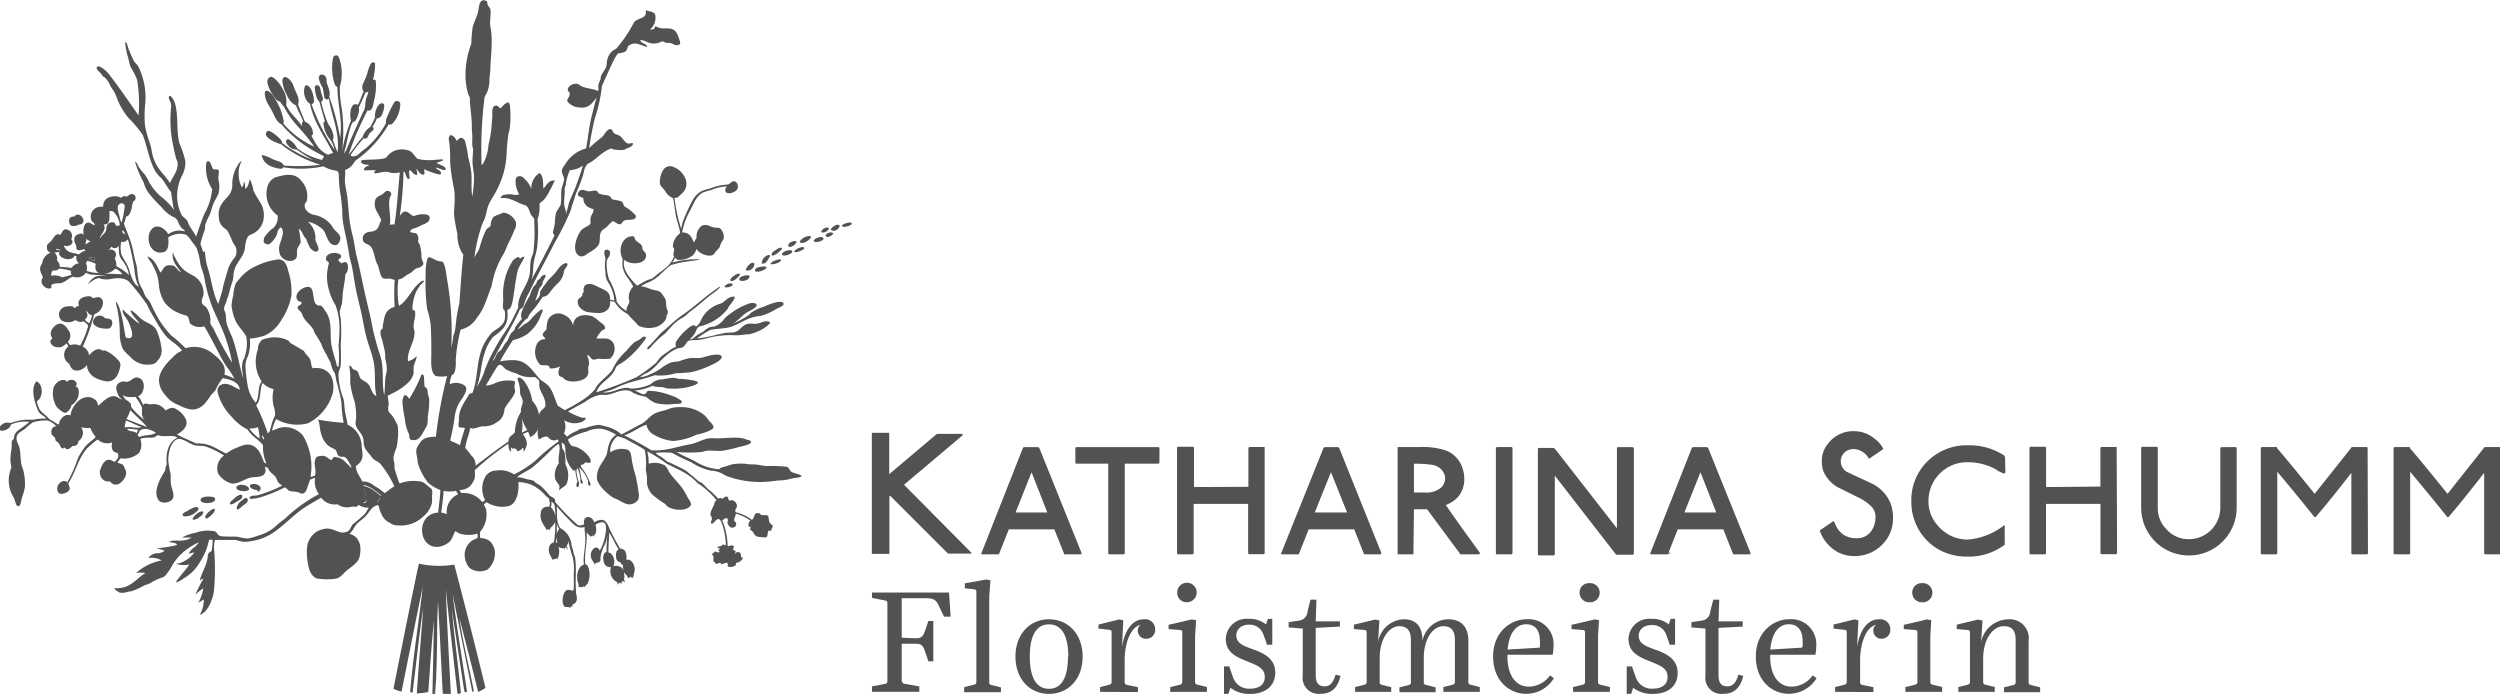
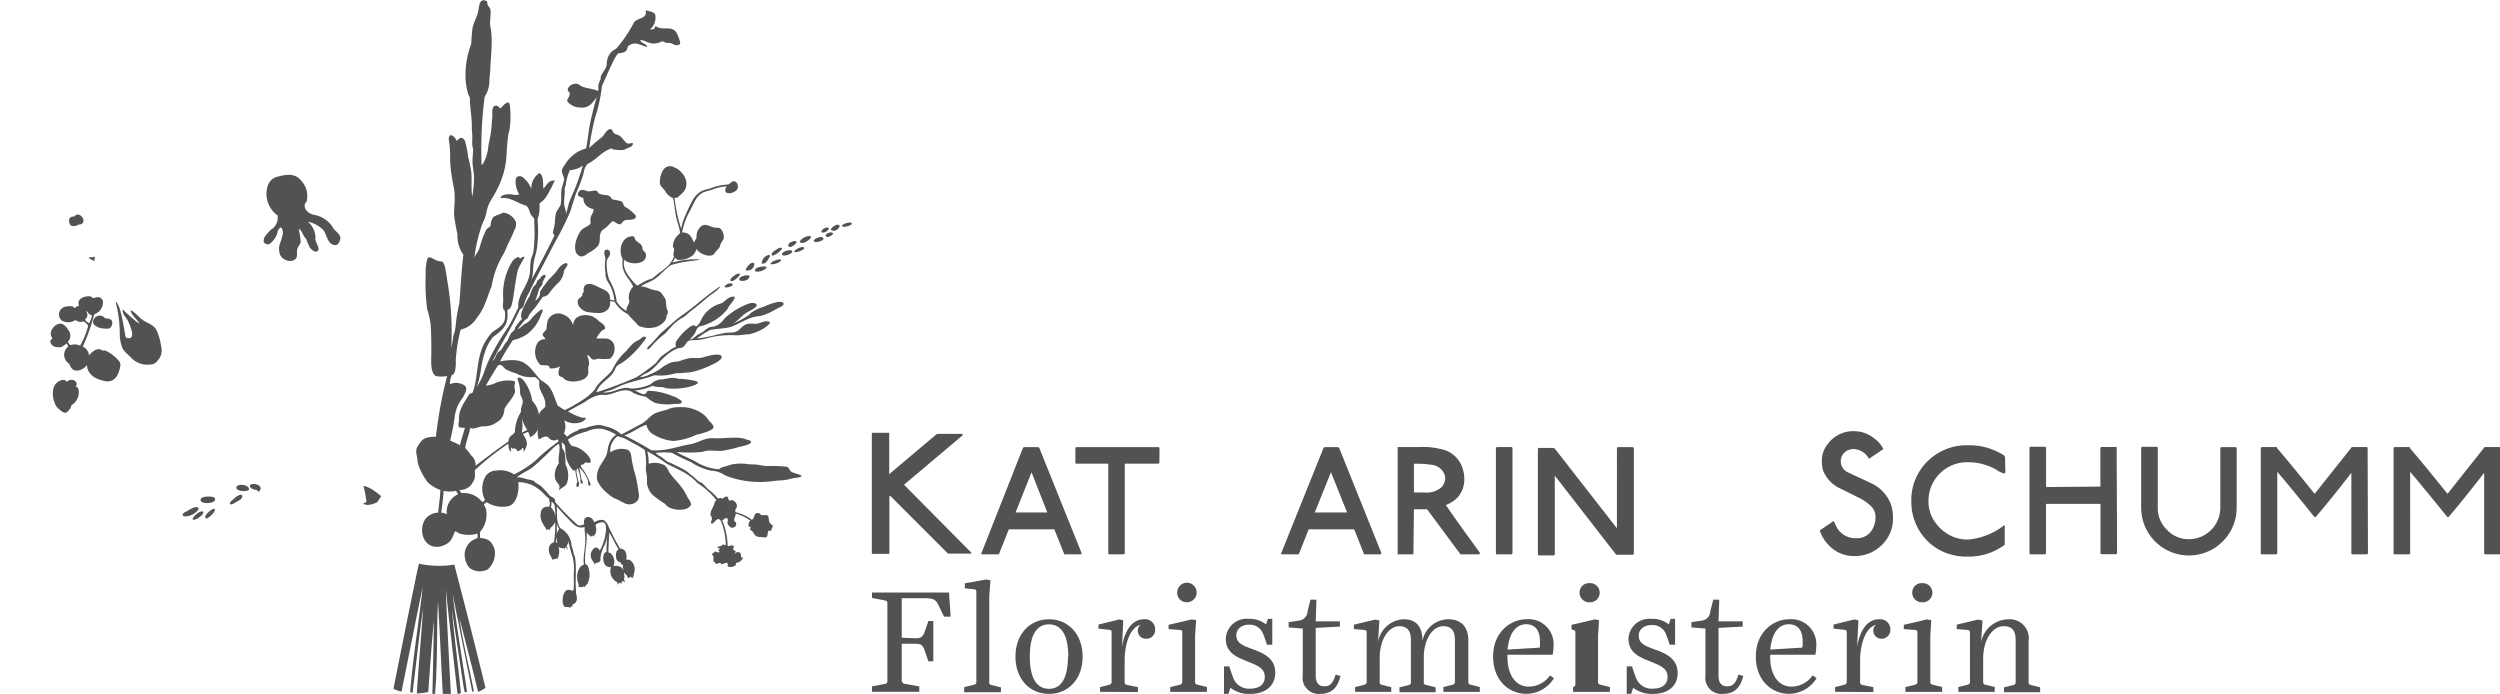
<svg xmlns="http://www.w3.org/2000/svg" id="Ebene_1" data-name="Ebene 1" viewBox="0 0 310.21 86.1">
  <defs>
    <style>.cls-1,.cls-2,.cls-3{fill:#525254;}.cls-2{stroke:#525254;stroke-miterlimit:10;stroke-width:0.19px;}.cls-3{fill-rule:evenodd;}</style>
  </defs>
  <title>Zeichenfläche 2</title>
  <path class="cls-1" d="M120.48,68.53c.09.1.09.16,0,.16h-2.77a.24.24,0,0,1-.18-.1l-7.06-7.06s-.08,0-.11.1v7c0,.06,0,.1-.09.1h-2c-.06,0-.09,0-.09-.1V53.77s0-.07.09-.07h2a.07.07,0,0,1,.07.07v5.06l5.81-4.9a.3.3,0,0,1,.23-.09h3s0,0,.06.07,0,.07,0,.11l-7.27,6.13Z" />
  <path class="cls-2" d="M134.09,68.59c0,.06,0,.1,0,.1h-1.86c-.06,0-.09,0-.1,0l-1.24-3.1h-5.78l-1.23,3.1s0,0-.1,0h-1.88c-.06,0-.07,0,0-.1L127,55.66s0-.06.1-.08h1.69a.31.31,0,0,1,.1.08Zm-4-4.91L128,58.34l-2.12,5.34Z" />
  <path class="cls-2" d="M143.77,57.38s0,.06-.08.06l-4.22,0V68.61s0,.08-.07.08h-1.73a.05.05,0,0,1-.06-.06V57.44h-4c-.06,0-.08,0-.08-.06V55.66c0-.06,0-.08.08-.08h10.11a.05.05,0,0,1,.06.06Z" />
-   <path class="cls-2" d="M156.83,68.61s0,.06-.07.06h-1.71c-.06,0-.08,0-.08-.06V62.43H148.1l-.08.08v6.1a.07.07,0,0,1-.08.08h-1.71a.07.07,0,0,1-.08-.08v-13c0-.06,0-.08.08-.08H148s.06,0,.06.08v.07h0v4.67q0,.16.15.18L155,60.5V55.62a.08.08,0,0,1,.08-.06h1.75s0,0,0,.06Z" />
  <path class="cls-2" d="M171.29,68.59c0,.06,0,.1,0,.1h-1.86c-.06,0-.09,0-.1,0l-1.23-3.1h-5.78l-1.23,3.1a.13.13,0,0,1-.1,0h-1.89c-.05,0-.07,0,0-.1l5.2-12.93s0-.06.1-.08H166a.31.31,0,0,1,.1.08Zm-4-4.91-2.14-5.34L163,63.68Z" />
  <path class="cls-2" d="M183.53,68.61s0,.08-.06.08-.11,0-.12,0h-2.08l-4.14-5.59h-1.78l-.06,5.59h-1.77l0-.12v-13l.14,0H176a9.4,9.4,0,0,1,3.3.39,3.4,3.4,0,0,1,2.14,2.35,3.64,3.64,0,0,1,.16,1.09,3.33,3.33,0,0,1-.75,2.2,3.84,3.84,0,0,1-1.55,1v.08C180.2,64,181.62,66,183.53,68.61ZM179.38,59a2,2,0,0,0-1.65-1.41,13.11,13.11,0,0,0-2.3-.14l-.08.06V61.2H176l.74,0a2.87,2.87,0,0,0,2.18-.66,1.75,1.75,0,0,0,.5-1.21A2.33,2.33,0,0,0,179.38,59Z" />
  <path class="cls-2" d="M187.58,68.61a.07.07,0,0,1-.08.08h-1.73a.05.05,0,0,1-.06-.06v-13s0-.06.08-.06h1.73a.05.05,0,0,1,.06.06Z" />
  <path class="cls-2" d="M202.64,55.66v13a.07.07,0,0,1-.08.08h-1.89a.09.09,0,0,1-.08,0l-7.76-10v10a.07.07,0,0,1-.08.08H191c-.06,0-.08,0-.08-.06v-13c0-.06,0-.08.08-.08h1.73a.3.3,0,0,1,.15.08l7.85,10.07V55.66c0-.06,0-.08.08-.08h1.71C202.61,55.58,202.64,55.6,202.64,55.66Z" />
-   <path class="cls-2" d="M217.1,68.59c0,.06,0,.1,0,.1h-1.87a.12.12,0,0,1-.1,0l-1.23-3.1h-5.78l-1.23,3.1a.13.13,0,0,1-.1,0h-1.89c-.05,0-.06,0,0-.1L210,55.66s0-.06.1-.08h1.68a.31.31,0,0,1,.1.08Zm-4-4.91L211,58.34l-2.13,5.34Z" />
  <path class="cls-1" d="M234.6,62.49a5.05,5.05,0,0,1,.29,1.72,4.53,4.53,0,0,1-1.22,3.25A4.76,4.76,0,0,1,230.1,69a4.53,4.53,0,0,1-1.74-.34,4.35,4.35,0,0,1-1.56-1.14,4.6,4.6,0,0,1-1-1.7l1.73-1.18.34.71a2.61,2.61,0,0,0,2.4,1.43,2.15,2.15,0,0,0,2-1,3,3,0,0,0,.45-1.58,1.85,1.85,0,0,0-.5-1.34,6,6,0,0,0-1.73-1.18l-2-1a4.16,4.16,0,0,1-2.27-2.29,4.08,4.08,0,0,1-.16-1.14,3.26,3.26,0,0,1,.73-2.15A3.92,3.92,0,0,1,230,53.5a5.25,5.25,0,0,1,1,.11,4.29,4.29,0,0,1,1.59.81,3.6,3.6,0,0,1,1.11,1.3l-1.79,1.21A2.26,2.26,0,0,0,230,55.72a2.06,2.06,0,0,0-.48.07,1.49,1.49,0,0,0-1.11,1.43,1.5,1.5,0,0,0,.88,1.39l3,1.4A4.74,4.74,0,0,1,234.6,62.49Z" />
  <path class="cls-2" d="M248.74,58.57c0,.07-.08.1-.12.08l-.42-.19a7.27,7.27,0,0,0-4-1.2,4.89,4.89,0,0,0-5,5,4.45,4.45,0,0,0,.95,2.74,5.1,5.1,0,0,0,2.37,1.77,5.17,5.17,0,0,0,1.63.28,8.53,8.53,0,0,0,4.51-1.73.53.53,0,0,1,0,.22v2a7.29,7.29,0,0,1-4.55,1.43,7,7,0,0,1-3.08-.65,6.54,6.54,0,0,1-2.77-2.49,6.78,6.78,0,0,1-1-3.61,6.65,6.65,0,0,1,3-5.74,6.72,6.72,0,0,1,3.95-1.13,7.74,7.74,0,0,1,4.39,1.23l.1.16Z" />
  <path class="cls-2" d="M262.6,68.61s0,.06-.08.06h-1.71c-.05,0-.08,0-.08-.06V62.43h-6.87l-.08.08v6.1s0,.08-.08.08H252a.07.07,0,0,1-.08-.08v-13c0-.06,0-.08.08-.08h1.73s.06,0,.06.08v.07h0v4.67c0,.11.07.17.16.18l6.77-.06V55.62s0-.06.08-.06h1.75s.05,0,0,.06Z" />
  <path class="cls-2" d="M277.44,55.64V63a5.83,5.83,0,0,1-11.66,0v-7.4s0-.06.08-.06h1.73a.05.05,0,0,1,.06.06V63a3.81,3.81,0,0,0,1.16,2.8A3.75,3.75,0,0,0,271.6,67a4,4,0,0,0,4-4V55.64s0-.06.08-.06h1.73A.05.05,0,0,1,277.44,55.64Z" />
  <path class="cls-2" d="M293.73,68.61a.07.07,0,0,1-.08.08h-1.71c-.06,0-.08,0-.08-.06V58.4c-2,2.57-3.51,4.45-4.57,5.66h-.06q-2.64-3.3-4.75-5.78V68.61s0,.08-.08.08h-1.7c-.06,0-.08,0-.08-.06v-13s0-.06.08-.06h1.74s0,0,0,.06q1.51,1.74,4.77,5.8l4.61-5.8s0-.06.08-.06h1.73a.05.05,0,0,1,.06.06Z" />
  <path class="cls-2" d="M310.21,68.61a.07.07,0,0,1-.08.08h-1.71c-.05,0-.08,0-.08-.06V58.4c-2,2.57-3.51,4.45-4.56,5.66h-.06q-2.66-3.3-4.75-5.78V68.61a.07.07,0,0,1-.08.08h-1.71c-.05,0-.08,0-.08-.06v-13s0-.06.08-.06h1.75s0,0,0,.06c1,1.16,2.59,3.09,4.77,5.8l4.6-5.8s0-.06.08-.06h1.73a.05.05,0,0,1,.06.06Z" />
  <path class="cls-1" d="M113.54,79.2c.64,0,.93-.09,1.18-.76l.48-1.38h.61v5h-.61l-.48-1.4c-.25-.69-.54-.78-1.18-.78h-1.65v4.47a.45.45,0,0,0,.42.51l1.76.31v.67H108.2v-.67l1.57-.31c.25,0,.34-.15.34-.35V74.83c0-.19-.09-.29-.34-.33l-1.57-.31v-.67h9.56l.2,3h-.82l-.62-1.29c-.38-.87-.73-1-1.76-1h-1.33c-.47,0-1.18,0-1.54,0v4.9Z" />
  <path class="cls-1" d="M119.66,85.25l1.2-.29a.34.34,0,0,0,.29-.36V73.43c0-.22-.09-.29-.29-.31L119.72,73v-.62l2.63-.47.55.09-.15,2V84.6A.33.33,0,0,0,123,85l1.2.29v.6h-4.58Z" />
  <path class="cls-1" d="M126,81.47c0-2.79,1.78-4.63,4.16-4.63s4.18,1.84,4.18,4.63-1.78,4.63-4.18,4.63S126,84.25,126,81.47Zm6.56,0c0-2.52-.78-4-2.4-4s-2.38,1.45-2.38,4,.78,4,2.38,4S132.52,84,132.52,81.47Z" />
  <path class="cls-1" d="M136.5,85.85v-.6l1.16-.29a.33.33,0,0,0,.27-.36V78.46c0-.2-.05-.29-.29-.31L136.3,78V77.5l2.58-.64.5.11-.16,3.27c.31-1.82,1.16-3.4,2.72-3.4a1.25,1.25,0,0,1,1.4,1.27,1.09,1.09,0,0,1-1.1,1.15,1,1,0,0,1-1.06-1,.85.85,0,0,1,.37-.74c-1.37.32-2,2.5-2,4.41v2.67c0,.22.07.34.33.4l1.32.27v.6Z" />
  <path class="cls-1" d="M145.21,85.25l1.2-.29a.34.34,0,0,0,.29-.36V78.48c0-.2,0-.29-.31-.31L145,78.06v-.53l2.87-.67.55.09-.13,2V84.6a.33.33,0,0,0,.29.36l1.18.29v.6h-4.56Zm.86-11.71a1.21,1.21,0,1,1,1.19,1.19A1.17,1.17,0,0,1,146.07,73.54Z" />
  <path class="cls-1" d="M155.15,86.1a3.72,3.72,0,0,1-2.47-.76l-.26.76h-.54V82.69h.67c0,.11.42,1.27.45,1.36a2.08,2.08,0,0,0,2.15,1.4c1.1,0,1.79-.53,1.79-1.45,0-1.13-1-1.46-2.34-2s-2.5-1.12-2.5-2.74a2.58,2.58,0,0,1,2.83-2.47,3.2,3.2,0,0,1,2.16.69l.24-.69h.54V80h-.67c0-.09-.38-1.15-.42-1.22A1.79,1.79,0,0,0,155,77.51c-1,0-1.59.6-1.59,1.31,0,1.05.92,1.33,2.21,1.8s2.62,1.16,2.62,2.83S157,86.1,155.15,86.1Z" />
  <path class="cls-1" d="M161.65,83.8V78l-1.75-.15V77.2l1.26-.19a1.19,1.19,0,0,0,1.07-1c0-.13.34-1.44.38-1.6h.74l-.09,2.69h3v.65l-3,.16v5.91c0,.94.39,1.34,1.09,1.34s1.07-.44,1.38-1.45l.6.16c-.34,1.49-1.14,2.22-2.45,2.22A2,2,0,0,1,161.65,83.8Z" />
  <path class="cls-1" d="M172.63,85.85h-4.48v-.6l1.16-.29a.33.33,0,0,0,.27-.36V78.48c0-.2-.05-.29-.29-.31L168,78.06v-.55l2.63-.63.53.11L171,79.64a3.38,3.38,0,0,1,3.19-2.8c1.6,0,2.31,1,2.31,2.63v.08a3.31,3.31,0,0,1,3.18-2.71c1.69,0,2.52,1,2.52,2.67V84.6a.33.33,0,0,0,.27.36l1.15.29v.6H179.1v-.6l1.16-.29a.33.33,0,0,0,.27-.36V79.4c0-1.18-.5-1.7-1.43-1.7-1.33,0-2.43,1.61-2.43,3.9v3A.34.34,0,0,0,177,85l1.14.29v.6h-4.49v-.6L174.8,85a.32.32,0,0,0,.27-.36V79.4c0-1.18-.51-1.7-1.44-1.7-1.32,0-2.43,1.65-2.43,3.92v3a.31.31,0,0,0,.27.36l1.16.29Z" />
  <path class="cls-1" d="M189.34,86.09c-2,0-4.07-1.57-4.07-4.62s2.18-4.63,4.14-4.63a3.09,3.09,0,0,1,3.36,3.31,6,6,0,0,1-.11,1.09h-5.61v.23c0,2.42,1.11,3.73,2.65,3.73a3.28,3.28,0,0,0,2.64-1.4l.47.36A4,4,0,0,1,189.34,86.09Zm1.74-6a4.78,4.78,0,0,0,0-.53c0-1.18-.47-2.1-1.72-2.1-1.07,0-2.09.85-2.29,3.14l4-.24Z" />
-   <path class="cls-1" d="M195.19,85.25l1.2-.29a.34.34,0,0,0,.29-.36V78.48c0-.2-.06-.29-.31-.31L195,78.06v-.53l2.87-.67.54.09-.12,2V84.6a.33.33,0,0,0,.29.36l1.18.29v.6h-4.56ZM196,73.54a1.15,1.15,0,0,1,1.2-1.18,1.19,1.19,0,1,1,0,2.37A1.18,1.18,0,0,1,196,73.54Z" />
+   <path class="cls-1" d="M195.19,85.25a.34.34,0,0,0,.29-.36V78.48c0-.2-.06-.29-.31-.31L195,78.06v-.53l2.87-.67.54.09-.12,2V84.6a.33.33,0,0,0,.29.36l1.18.29v.6h-4.56ZM196,73.54a1.15,1.15,0,0,1,1.2-1.18,1.19,1.19,0,1,1,0,2.37A1.18,1.18,0,0,1,196,73.54Z" />
  <path class="cls-1" d="M205.12,86.1a3.76,3.76,0,0,1-2.47-.76l-.25.76h-.55V82.69h.67c0,.11.42,1.27.46,1.36a2.07,2.07,0,0,0,2.14,1.4c1.11,0,1.8-.53,1.8-1.45,0-1.13-1-1.46-2.34-2s-2.51-1.12-2.51-2.74a2.58,2.58,0,0,1,2.83-2.47,3.23,3.23,0,0,1,2.17.69l.23-.69h.55V80h-.68c0-.09-.38-1.15-.41-1.22a1.8,1.8,0,0,0-1.82-1.22c-1,0-1.6.6-1.6,1.31,0,1.05.93,1.33,2.22,1.8s2.61,1.16,2.61,2.83S206.94,86.1,205.12,86.1Z" />
  <path class="cls-1" d="M211.62,83.8V78l-1.74-.15V77.2l1.25-.19a1.17,1.17,0,0,0,1.07-1c0-.13.35-1.44.39-1.6h.74l-.09,2.69h3v.65l-3,.16v5.91c0,.94.38,1.34,1.09,1.34s1.07-.44,1.38-1.45l.6.16c-.35,1.49-1.15,2.22-2.45,2.22A2,2,0,0,1,211.62,83.8Z" />
  <path class="cls-1" d="M221.94,86.09c-2,0-4.07-1.57-4.07-4.62s2.18-4.63,4.14-4.63a3.1,3.1,0,0,1,3.36,3.31,6,6,0,0,1-.11,1.09h-5.61v.23c0,2.42,1.11,3.73,2.65,3.73a3.26,3.26,0,0,0,2.63-1.4l.48.36A4.05,4.05,0,0,1,221.94,86.09Zm1.74-6a4.78,4.78,0,0,0,0-.53c0-1.18-.47-2.1-1.73-2.1-1.07,0-2.08.85-2.28,3.14l3.95-.24Z" />
  <path class="cls-1" d="M227.71,85.85v-.6l1.16-.29a.34.34,0,0,0,.28-.36V78.46c0-.2-.06-.29-.29-.31L227.51,78V77.5l2.58-.64.51.11-.16,3.27c.31-1.82,1.16-3.4,2.72-3.4a1.25,1.25,0,0,1,1.4,1.27,1.09,1.09,0,0,1-1.11,1.15,1,1,0,0,1-1-1,.84.84,0,0,1,.36-.74c-1.36.32-2,2.5-2,4.41v2.67a.35.35,0,0,0,.32.4l1.33.27v.6Z" />
  <path class="cls-1" d="M236.43,85.25l1.2-.29a.34.34,0,0,0,.29-.36V78.48c0-.2-.06-.29-.31-.31l-1.38-.11v-.53l2.87-.67.54.09-.12,2V84.6a.33.33,0,0,0,.29.36l1.18.29v.6h-4.56Zm.85-11.71a1.15,1.15,0,0,1,1.2-1.18,1.19,1.19,0,1,1,0,2.37A1.18,1.18,0,0,1,237.28,73.54Z" />
  <path class="cls-1" d="M247.51,85.85H243v-.6l1.16-.29a.34.34,0,0,0,.28-.36V78.48c0-.2-.06-.29-.3-.31l-1.34-.11v-.55l2.63-.63L246,77l-.18,2.68a3.5,3.5,0,0,1,3.32-2.83,2.36,2.36,0,0,1,2.58,2.69V84.6A.34.34,0,0,0,252,85l1.15.29v.6h-4.49v-.6l1.16-.29a.33.33,0,0,0,.29-.36V79.44c0-1.25-.49-1.74-1.49-1.74-1.36,0-2.54,1.65-2.54,4V84.6a.32.32,0,0,0,.27.36l1.17.29Z" />
  <path class="cls-3" d="M83.7,24.51a19,19,0,0,0,.82,3.87,8.31,8.31,0,0,1,.25-1A24.27,24.27,0,0,1,86,24.74a3,3,0,0,1,.91-.95A3.48,3.48,0,0,1,88,23.43a7.19,7.19,0,0,1,2.35-.54c.27-.1.41-.39.7-.4.5,0,.69.82.3,1.15s-1.26.56-1.36,0c0-.26.11-.28.15-.51a5.76,5.76,0,0,0-1.9.45,8,8,0,0,0-1,.3c-.92.48-1.19,1.51-1.65,2.32a8.77,8.77,0,0,0-.95,2.64c1,0,1.18.66,1.48,1.27a1.64,1.64,0,0,1,.31-.55,1.73,1.73,0,0,1,.6-1.51c.72-.42,1.17.27,2,.21.47-.05.79.67.79,1.18,0,.27-.18.42-.33.7s-.12.39-.21.54c-.19.3-.49.51-.61.73-.3.66-1.88.18-2.23-.52a2.45,2.45,0,0,1-.43.76,2.75,2.75,0,0,1-1.84.6c-.21,0-.24-.14-.39-.27-.09.16-.24.39-.34.6a10.1,10.1,0,0,1,3.36-.39c.18.07-.75.15-1.07.2a13,13,0,0,0-2.47.5c-.73.5-1.37,1.32-2.14,1.81-.48.3-1.13.48-1.6.84.65,0,1.16.4,1.84.49s.77.46,1.06.84.2.74.27,1.21c0,.22.2.45.18.7s-.17.32-.18.51c0,.5-.58,1-1.15,1.24a3.13,3.13,0,0,1-2.33-.12c-.4-.52-.93-.92-1.32-1.45a3.7,3.7,0,0,1-1.64-1.54c-.22.1-.35-.14-.57,0,.08.26.06,1.24-1.21,1.42a9.63,9.63,0,0,1-1.57-.12c-.63-.14-1.29-.7-1.21-1.36,0-.3.38-.43.55-.67,0-.26.12-.38.21-.54a.75.75,0,0,1,.24-.82c.63-.26,1.09.06,1.6.31.73.35,1.48.52,1.4,1.54.17,0,.34.13.53.09A4.69,4.69,0,0,0,75.44,35a2,2,0,0,1-.31-1.17,5.82,5.82,0,0,1,0-1.77c-.07-.26-.24-.74-.07-1a.4.4,0,0,1,.64.31c0,.51-.44.73-.42,1.14a6.2,6.2,0,0,0,.3,2.17,6.76,6.76,0,0,1,.94,2.73,3.05,3.05,0,0,0,1.26,1.18c-.17-.41.26-.76.31-1.12a2.44,2.44,0,0,0-.06-.39,1.83,1.83,0,0,1,.54-1.51c-.48-1.09-1.58-1.68-1.3-3.42-.61-1.1-.14-2.78,1.18-2.84.32,0,.26.28.42.48.31.38.83.43.85,1.06,0,.27.44.42.45.82,0,1.2-2,1.23-2.72.57-.25,1.16.59,2.08,1.18,2.78a3.12,3.12,0,0,0,.46.43,9.06,9.06,0,0,1,1.26-.7c.17-.08.36-.09.55-.18a7.79,7.79,0,0,0,.75-.61,11.6,11.6,0,0,0,1.27-1,4.34,4.34,0,0,0,.73-1.15c-.21-.22,0-.52,0-.79s-.14-.29-.16-.45a2.1,2.1,0,0,1,.91-1.63c-.09-.71-.36-1.33-.51-2.06s-.23-1.66-.37-2.3a1.81,1.81,0,0,1-1-.9c-.22-.34-.61-.54-.64-1a2.82,2.82,0,0,1,.37-1.51,1,1,0,0,1,1.38-.42,2.47,2.47,0,0,1,1.52,1.76c.15,1-.43,1.41-1,1.93A.41.41,0,0,1,83.7,24.51Z" />
  <path class="cls-3" d="M41.27,30.35c-.77-.34-.75-1.59-1.36-2a4,4,0,0,0-1.71-.85,2.79,2.79,0,0,1,.95,1.88,1.33,1.33,0,0,0,0,.45c.06.3.8,1.39,0,1.39-.22,0-.6-.36-.69-.48A10.16,10.16,0,0,1,38,29.68c-.06-.11-.17-.19-.24-.3-.21-.34-.35-.83-.69-1A15,15,0,0,1,37.31,30c0,.25-.36.63-.42.91-.15.65.24,1.16-.64,1.45a1.43,1.43,0,0,1-1.49-.73,2.22,2.22,0,0,1-.08-1.23A11.18,11.18,0,0,0,35.1,29a1.2,1.2,0,0,0-.21-.79c-.28.15-.39.27-.51.79s-.86,1.38-1.15,1.33c-.64-.13-.51-.44-.48-.7s.46-.71.78-1.05c.11-.12.35-.24.46-.37a1.75,1.75,0,0,0,.45-1.48,3.3,3.3,0,0,1-1.26-3.54,1.74,1.74,0,0,1,1-1.19c1.24-.36,2.38-.57,3.15.37a2.8,2.8,0,0,1,.77,2.37c-.07.45-.2.39-.24.48-.25.65.35,1.29,1.15,1.45a3.39,3.39,0,0,1,2.39,1.72c.21.27.46.42.64.67a.77.77,0,0,1,.08.91C42,30.22,41.87,30.56,41.27,30.35Z" />
  <path class="cls-3" d="M76,27.45a9.78,9.78,0,0,0-.72.72c-.25.22-.61.37-.73.67-.19.46-.06.95-.21,1.39s-.78.88-1.36,1.18c-.28.21-.73.63-1.21.27-.84-.62-.22-2.35.31-3.07.38-.44,1.28-.64,1.2-1-.13-1,.39-1,.37-1.66-.71-.17-1.24-.52-1.27-1.36-.22-.16-.62-.14-.67-.46a.6.6,0,0,1,.36-.54c.35-.12.68.15,1,.15s.62-.15.94-.06-.12.4,1.15.52c.82.11.52.45.93.57a5.85,5.85,0,0,1,1,.21c.3.16.21.56.54.73a3.8,3.8,0,0,1,.94.72c.14.13.33.26.33.42,0,.58-1,.32-1.45.52-.16.06-.3.4-.48.45C76.68,27.93,76.26,27.43,76,27.45Z" />
  <path class="cls-3" d="M9.15,28.05c-.37,0-.49-.1-.57-.51s.15-.71.63-.67c.66-.86,1.81.79.67,1C9.58,27.83,9.67,28.06,9.15,28.05Z" />
  <path class="cls-3" d="M105.71,27.75c.07.14-.95.59-1.24.3-.09-.12.35-.31.56-.37S105.62,27.52,105.71,27.75Z" />
  <path class="cls-3" d="M104.12,27.93a.12.12,0,0,1,.06.12c-.07.42-.72.79-1.07.46C103,28.4,103.72,27.71,104.12,27.93Z" />
  <path class="cls-3" d="M102.84,28.32c.13.12-.59.76-.91.46C101.79,28.62,102.51,28,102.84,28.32Z" />
  <path class="cls-3" d="M103.35,28.9c.2.1-.56.7-.84.45S103,28.67,103.35,28.9Z" />
  <path class="cls-3" d="M100.58,29.32c.35.09-.82,1.1-1.3.76C99.06,29.89,100,29.13,100.58,29.32Z" />
  <path class="cls-3" d="M102.18,29.59c.12.23-.85.6-1.18.37-.13-.11.14-.33.3-.4C101.61,29.43,102,29.28,102.18,29.59Z" />
  <path class="cls-3" d="M98.82,30c.11.26-1,1-1,.45C97.7,30.13,98.7,29.72,98.82,30Z" />
  <path class="cls-3" d="M99.79,30.77c.07.25-1.22.7-1.23.45S99.69,30.42,99.79,30.77Z" />
  <path class="cls-3" d="M97,30.92c-.26.36-1.12,1-1.24.73s.35-.54.72-.78S97.16,30.74,97,30.92Z" />
  <path class="cls-3" d="M98.25,31.09c.36.37-1.14.86-1.21.49S98,30.93,98.25,31.09Z" />
  <path class="cls-3" d="M95.53,31.83c-.23.37-.5,1-1,.87a.09.09,0,0,1,0-.11,1.09,1.09,0,0,1,.78-.93C95.45,31.6,95.59,31.67,95.53,31.83Z" />
  <path class="cls-3" d="M11.75,32.37A1.92,1.92,0,0,1,11,32c.15-.15.6,0,.73-.18C11.83,31.94,11.69,32.15,11.75,32.37Z" />
  <path class="cls-3" d="M96.92,32.28c0,.33-1.38.7-1.3.42S96.86,32,96.92,32.28Z" />
  <path class="cls-3" d="M93.6,32.7a.84.84,0,0,1-1,.85c-.24,0,.35-.92.78-.94A.27.27,0,0,1,93.6,32.7Z" />
  <path class="cls-3" d="M95.11,33.19c-.14.42-1.42.71-1.42.39s.31-.39.57-.45S95.17,33,95.11,33.19Z" />
  <path class="cls-3" d="M91.81,34c.12.12-.82,1.07-1.14.85S91.63,33.7,91.81,34Z" />
  <path class="cls-3" d="M93,34.25c0,.37-.4.57-.72.6s-.51,0-.55-.18C91.62,34.28,92.93,34,93,34.25Z" />
  <path class="cls-3" d="M90.91,35.27c.1.31-1.08.55-1,.28S90.77,35,90.91,35.27Z" />
  <path class="cls-3" d="M89.37,35.61a3.86,3.86,0,0,1-.67.63c-1,.66-1.91,1.58-2.9,2.3-.33.24-.61.55-.94.78-.14.1-.31.17-.45.27a5.7,5.7,0,0,0-.94.76c-.29.33-.6.64-.9,1a11.48,11.48,0,0,0-1.66,1.54c-.15.17-.47.57-.58.42s.19-.37.33-.51c.45-.45.92-1,1.36-1.48.89-.73,1.68-1.55,2.63-2.21,1.46-1,2.81-2.29,4.31-3.3l.32-.25S89.35,35.61,89.37,35.61Z" />
  <path class="cls-3" d="M12.78,37.42A1.59,1.59,0,0,1,11.69,39a22.7,22.7,0,0,1-1.42,4,1.41,1.41,0,0,1,.78,1.09c.28-.31.72-.81,1.3-.76.12,0,.2.11.34.15s.22,0,.33,0a4.55,4.55,0,0,1,1.54,1.09c.18.22.32.25.39.69-.15,1.1-.6,2.15-1.75,2.06a4.45,4.45,0,0,1-1.39-.45,1.94,1.94,0,0,1-1-1.3V45.3c-.35.42-1.19,1-1.84.49a1.49,1.49,0,0,1-.36-.64,1.29,1.29,0,0,1-.43-1.84,1.33,1.33,0,0,1,.28-.3c0-.18-.13-.26-.19-.4-.32.23-.62.59-1.17.46a.88.88,0,0,1-.79-.46c-.19-.54.14-.42.18-.66-.52-.66.12-1.53.73-1.75s1.05.43,1.3.81a1.09,1.09,0,0,1-.09,1.39,1.19,1.19,0,0,0,.3.43,1.58,1.58,0,0,1,1.21.06,10.13,10.13,0,0,0,1-2.45c-.11-.27-.36-.4-.57-.57a1,1,0,0,1-1-.16,1.6,1.6,0,0,1-1.72.06,1,1,0,0,1,.48-1.72A3.21,3.21,0,0,1,8.91,38c.16,0,.21.12.33.24.18-.1.27-.29.57-.27-.32-.82.49-1.23,1.3-1.21.31.06.32.16.46.25C12.12,36.8,12.6,36.78,12.78,37.42Zm-2.25,2.25a1.7,1.7,0,0,0,.55.44,4.45,4.45,0,0,0,.34-1c-.4,0-.47-.4-.76-.54C10.75,38.79,11.1,39.17,10.53,39.67Z" />
  <path class="cls-3" d="M14.47,37.51c.56.77.83,2.69,1.09,4.2a.28.28,0,0,0,.18.22c.25.06.39.07.57-.1.28-.34-.17-1.55-.51-2.15-.22-.37-.66-.73-.55-1.29a6.56,6.56,0,0,0,.65.64,3.39,3.39,0,0,1,.34.31c.42.28.57.59,1.07.8-.29-.5-1-1-1.12-1.66.6.25,1,.88,1.57,1.26s1.22.52,1.6,1.12A6.8,6.8,0,0,1,20,43a1.87,1.87,0,0,1-.21,1.45c-.43.57-.57.74-1.15.78a2.79,2.79,0,0,1-2.51-1,5,5,0,0,1-.88-.91,4.76,4.76,0,0,1-.39-1.84,14.87,14.87,0,0,0-.48-3.87C14.35,37.47,14.42,37.47,14.47,37.51Z" />
  <path class="cls-3" d="M71.12,40.41c0-1.15,1.13-1.53,2.35-1.18a3.76,3.76,0,0,1,.91.67c.27.2.71.41.7.87-.1.15-.25.16-.37.24A3.56,3.56,0,0,0,74,42c.42,0,.75,0,1.18,0a1.15,1.15,0,0,1,1,.73,1.67,1.67,0,0,1-.48,1.78,7.57,7.57,0,0,1-1.45,0,5.25,5.25,0,0,1-.6.12c-.39-.06-.43-.59-.82-.54a2.06,2.06,0,0,1,.24,1.26c-.26.42.24,1-.45,1.58-.63.46-2.16.63-2.69,0-.25-.26-.43-.14-.54-.31-.22-.45,0-.81.09-1.15a2.58,2.58,0,0,1-1.21.25c-.16-.09,0-.32-.36-.37s-.61,0-.88-.09a2.27,2.27,0,0,1-.36-2.66,1.08,1.08,0,0,1,1-.51c0-.18-.32-.34-.33-.57s.36-.45.48-.7A3.68,3.68,0,0,1,68,39.68a1.44,1.44,0,0,1,2-.6A1.91,1.91,0,0,1,71.12,40.41Z" />
  <path class="cls-3" d="M11.54,39.93a.84.84,0,0,1,1.51-.43c.45,0,.43.08.63.12.43.13.28,1.06-.21,1.15a3.3,3.3,0,0,1-1.2-.12C11.91,40.51,11.54,40.28,11.54,39.93Z" />
-   <path class="cls-3" d="M52.39,46.48h.06c.25,0,.14,1,.24,1.48.07.12.24.16.3.27a3.07,3.07,0,0,1,.09.58c.05.25.16.51.18.72a11.77,11.77,0,0,1-.18,2.15,4.88,4.88,0,0,1-.06,1,5,5,0,0,1-.36.69c-.31.55-.64,1.27-1.33,1.24-.25,0-.39,0-.49-.21s0-.37-.15-.67A5,5,0,0,1,50.24,52a14.09,14.09,0,0,1-.3-2.11c0-.24.08-.8.3-.85s.41.28.54.45a17.51,17.51,0,0,0,1.51-3A.33.33,0,0,1,52.39,46.48Z" />
  <path class="cls-3" d="M8.3,47.39c.44-.56,1.57-.15,1.09.6.22,0,.38.21.39.67a1.87,1.87,0,0,1-.93,1.63c0,.33-.48.91-.76.94a1.41,1.41,0,0,1-.69-.4A1.58,1.58,0,0,1,6.79,50a3,3,0,0,1-.13-1.93,1.51,1.51,0,0,1,1-.91C8,47.11,8.18,47.18,8.3,47.39Z" />
  <path class="cls-3" d="M32.11,61c-.14.11-.07-.18-.3-.21a1.19,1.19,0,0,1-.76-.33c-.09-.14-.07-.27.07-.33C31.67,59.86,32.84,60.36,32.11,61Z" />
  <path class="cls-3" d="M29.76,60.17c.34-.08,1.15.11,1.14.51s-1.65.35-1.57-.21C29.36,60.29,29.52,60.22,29.76,60.17Z" />
  <path class="cls-3" d="M45.1,60.29a3.42,3.42,0,0,1,1.27.57c.36.22.64.51.94.7-.17.26-.36.51-.51.78-.53.19-1.17.5-1.73.16.14-.09.33-.12.4-.28A16.09,16.09,0,0,0,45.1,60.29Z" />
  <path class="cls-3" d="M30.06,61.59c0,.33-.41.51-.67.66s-.73.48-.84.28.3-.48.48-.64a1.88,1.88,0,0,1,.63-.45C29.93,61.33,30.06,61.4,30.06,61.59Z" />
  <path class="cls-3" d="M25.59,61.62c.24,0,1.11-.08,1.11.33,0,.58-1.77.65-1.81.12C24.87,61.75,25.26,61.66,25.59,61.62Z" />
-   <path class="cls-3" d="M30.7,61.89a.73.73,0,0,1,.05.12c0,.4-.35.54-.57.7s-.62.63-.76.48.08-.59.24-.79a4.41,4.41,0,0,1,.67-.54C30.51,61.75,30.63,61.8,30.7,61.89Z" />
  <path class="cls-3" d="M22.87,64.07c-.08,0-.19-.08-.2-.17,0-.26.25-.31.53-.47s1-.67,1.34-.46-.35.72-.68.88A1.87,1.87,0,0,1,22.87,64.07Z" />
  <path class="cls-3" d="M25.59,64.34c-.11,0-.15-.2-.11-.29.23-.5,1-1,1.13-.92C26.93,63.36,25.88,64.35,25.59,64.34Z" />
  <path class="cls-3" d="M25.22,63.49s0,0,0,.07c0,.3-.28.46-.46.6a1.48,1.48,0,0,1-.69.33c-.09,0-.2,0-.16-.15C24.09,64,24.78,63.31,25.22,63.49Z" />
-   <path class="cls-3" d="M55.26,21.07c.21-.41-.71-.6-1.08-.85.25-.15.86-.27.81-.39s-.64,0-1,0a6.28,6.28,0,0,1-2.18-.12c-.36-.31-.53-.76-1-1a2.68,2.68,0,0,0-1.48-.12,2.24,2.24,0,0,0-1.33.87c-.29.51-3.18.21-3.2.52,0,.49.62.39,1,.51-.23.18-.61.2-.64.58,0,.15.9,0,1.42.06.09.11-.26.16-.12.33s1.12-.25,1.69-.12a2.45,2.45,0,0,0,1.46.05c-.2,2-.35,4.61-.67,6.5-.17-.11-.39,0-.57,0,.18-1-.25-2.38,0-3.32,0-.18.2-.33.18-.51a.46.46,0,0,0-.49-.37c-.31,0-.42.36-.78.52a1.42,1.42,0,0,0-.67.48c-.42,1.23.45,1.78.7,2.69-.38.46-.15,1.11-1.15,1.36-.66,0-1.28.31-1.12,1.09.09.43.73.43,1,.81.42.59.42,1.46.78,2.15.26.35.28,1.65.82,1.78a5.31,5.31,0,0,0,.67,0c.23,0,.41.13.66.15a28.87,28.87,0,0,0,0,3.36c-.84.21-1.22.77-1.36,1.78a3.21,3.21,0,0,0-.12.9c-.57.3-.13,1.1,0,1.7.09.43.21.86.27,1.2s0,.6.06.91A5.63,5.63,0,0,1,48,45.78c0,.4-.14.76-.18,1.12-.07.67-.05,1.53-.15,2.14-.28-1.39-.07-2.69-.3-4.14-.12-.71-.42-1.4-.61-2.11s-.4-1.43-.54-2.18c-.27-1.5-.68-3-1-4.47s-.62-3-1-4.47c-.17-.74-.25-1.52-.43-2.3a17.14,17.14,0,0,1-.45-2.29c-.07-.84-.15-1.61-.21-2.33s-.29-1.54-.33-2.23.12-.9,0-1.41c1.06-.48.9-.76,1.36-1.22a13.8,13.8,0,0,0,4.06-4.46.46.46,0,0,0,.45-.06,3.71,3.71,0,0,0,1-2.43.41.41,0,0,0-.78-.18,13.45,13.45,0,0,0-1,2.12c0,.15,0,.38,0,.41a10.89,10.89,0,0,1-2.54,3.15,6.14,6.14,0,0,0-.88.72,1,1,0,0,1-.65.24.34.34,0,0,1-.32-.15,18.36,18.36,0,0,1,1.62-2.09c.5.18.52-.27.69-.54s.47-.34.54-.6a.19.19,0,0,0-.14-.25,7.18,7.18,0,0,0,.55-1.07,1,1,0,0,0,.46-.2c.22-.16.61-1.39.4-1.59-.56-.46-1.19.84-1.09,1.69-.17.4-.37.77-.57,1.15A2.19,2.19,0,0,0,45,17c-.66.66-1.13,1.56-1.74,2.17.34-1,.75-2.09,1.16-3s.77-1.68,1.19-2.48a.35.35,0,0,0,.33,0c.33-.25.38-.77.48-1.23a7.16,7.16,0,0,0,.21-2.39c0-.14-.17-.27-.36-.14a7.23,7.23,0,0,0,.27-2c0-.23-.36-.29-.54,0a5.41,5.41,0,0,0-.45,1.27c-.15.46-.37.86-.52,1.24a1,1,0,0,0,.09.94c-.27.51-.42,1.15-.72,1.63-.93-.47-1.08,1.33-.84,1.93a17,17,0,0,0-1.13,4,21.61,21.61,0,0,0,0-5.33,13.78,13.78,0,0,1-.26-2.86,5.79,5.79,0,0,0-.11-3.62c-.17-.3-.27-.26-.46-.24s-.23.16-.3.42a6.6,6.6,0,0,0,.26,3.22.91.91,0,0,0,.31.28c0,2.16.67,4.05.33,6.29A30.09,30.09,0,0,0,40.86,12c.2-.66-.25-1.35-.34-1.89,0-.24,0-.39-.09-.55-.22-.38-.83-.48-.88.13A3.36,3.36,0,0,0,40,10.82c.18.43.17,1.3.33,1.42.37.23.38,0,.48,0,.35,2.19,1.33,4.07,1.09,6.65-.24-.47-.37-.94-.6-1.51.29-.64-.29-1.63-.58-2a16.83,16.83,0,0,1-.87-2.74c.44-.29.09-.73,0-1.15s-.15-1-.55-.91a.28.28,0,0,0-.24.21c0,.12.09,1.45.57,1.82,0,0,.43,1.66.69,2.42a.4.4,0,0,0-.18.4,3.71,3.71,0,0,0,.91,2,3.51,3.51,0,0,1,.46,1.15,24.93,24.93,0,0,1-2.85-5.65.41.41,0,0,0,.3-.33c0-1.24-.76-2.43-1.14-1.88a2.13,2.13,0,0,0,.28,1.82,1,1,0,0,0,.36.33C39,15.36,40.33,17,41.33,19a1.77,1.77,0,0,0-.61.21c-1.14-.51-1.49-1.3-2.07-2.35.11-.1.15-.12.18-.28a1.57,1.57,0,0,0-1-1.49c-.28-.73-.58-1.4-.85-2.13.26-.69-.22-1.41-.43-1.94-.09-.22-.15-.46-.24-.63s-.57-.89-1-.82c-.14,0-.26.23-.27.46a4.14,4.14,0,0,0,.52,1.69,2.76,2.76,0,0,0,.81,1.15,4,4,0,0,0,.36.21c.21.65.79,1.55.87,2l-.09.1c0,.06-.11.15,0,.52-.6-.95-1.51-1.58-2-2.66a2.92,2.92,0,0,0-.49-2.09c-.33-.66-1.08-1.47-1.42-1.42-.62.22-.45.85-.18,1.48a5.8,5.8,0,0,0,.82,1.3.76.76,0,0,0,.36.25c.29.08.36.46.6.63a12.05,12.05,0,0,0,1.82,2.57A27.28,27.28,0,0,1,39,18.2a10.77,10.77,0,0,1-3.84-2.87.81.81,0,0,0,0-.52,7.5,7.5,0,0,0-1.42-3.11c-.1-.12-.44-.47-.63-.45-.47,0-.16,1-.06,1.24.16.41.48.83.75,1.38s.57,1.32,1.12,1.55A14.88,14.88,0,0,0,39.45,19c.69.39.88.34.66.58a.4.4,0,0,0-.12.27,7.88,7.88,0,0,1-3.13-1.46c-.23-.53-1-1.24-1.23-1.09-.39.31.2.93.62,1.15a1.46,1.46,0,0,0,.53.09,20.38,20.38,0,0,0,2.1,1.33A15.58,15.58,0,0,1,35,17.74c0-.13-.1-.35-.21-.46-.48-.53-1.41-1.21-1.63-1-.77.8,1.42,1.52,1.45,1.54l.24.06a14.57,14.57,0,0,0,3.35,2c.42.17,1.14.45,1.55.57a23.76,23.76,0,0,1-4.54.09c-.23-.51-.76-.53-1.3-.75a6.6,6.6,0,0,0-1.2-.52c-.14,0-.32-.07-.19.18.29.94,1.13,1.32,2.18,1.48.39.06.45-.17.42-.18a13.48,13.48,0,0,0,5-.11,4.65,4.65,0,0,0,1.57.54c.18.05.21,0,.35.41a16.15,16.15,0,0,0,.16,2.25c.15.77.2,1.54.27,2.26,0,.4,0,.81.06,1.21.08.7.26,1.43.4,2.11s.28,1.44.39,2.15.29,1.11.39,1.69S43.9,34.39,44,35c.19,1.17.48,2.33.75,3.45s.43,2.31.73,3.44.77,2.19.93,3.27c.21,1.37,0,2.73.3,4-.64-.32-.62-1.06-1.05-1.54-.25-.27-.66-.38-.91-.66s-.13-.7-.54-1c-.15-.06-.14,0-.43-.18-.13-.14-.21-.46-.45-.39a9.09,9.09,0,0,1,.12,2.11A12.37,12.37,0,0,0,44,49.83,7.71,7.71,0,0,1,44.18,52a2.46,2.46,0,0,0-.06.64c.16.82,1,1.14,1,2.2,0,.89.57,1.24.94,1.79s.75.55,1.09.87a12.76,12.76,0,0,1,1.78,2.84c-.44.25-.79.58-1.21.85a6.59,6.59,0,0,0-1.33-.94,2.12,2.12,0,0,0-1.45-.51c-.26-.63-.74-1.05-.78-1.9a3.58,3.58,0,0,0,.46-.41c.51-.55.36-1.1.26-2A3,3,0,0,0,43.66,53c-.18-.11-.37-.21-.54-.33-.06-.51-.2-1-.3-1.54s-.07-1.11-.21-1.66A9,9,0,0,1,42,46.41c0-.33.21-.65.27-1a26,26,0,0,0,0-2.63,19.43,19.43,0,0,0,0-3.32,5.83,5.83,0,0,1-.12-.79,9.68,9.68,0,0,1,.27-.94,8.36,8.36,0,0,0,.09-1.14c.09-.86.3-1.72.34-2.54a1.31,1.31,0,0,0,.24-1.36c-.2-.32-.5-.12-.73,0-.1-.2-.32-.19-.36-.39s.55-.33.27-.67c-.51-.46-1.93-.26-1.81.54,0,.25.28.24.36.49a5.86,5.86,0,0,0-.18,2.54,7.91,7.91,0,0,0,.48,1.69,10.83,10.83,0,0,0,.52,1,8.2,8.2,0,0,1,.48,2.45A19.43,19.43,0,0,1,42,42.91a12.2,12.2,0,0,1,0,2.63c-.26-.08-.25-.4-.3-.61a19.09,19.09,0,0,1-.58-2.14c-.22-1.57.17-3-.78-4.23-.62-1.07-.7-.44-1-.73-.67-.3-.21-2.23-1.09-2.23s-1.89,1-1.29,1.69c.21.22.46.06.45.33s-.44.24-.48.52.44.45.57.87c.26.84,1,1.19,1.39,1.91a4.69,4.69,0,0,1,.18.45,13.24,13.24,0,0,1,.79,1.3,5.81,5.81,0,0,0,.69,1.39c.15.42.39.7.51,1.09a3,3,0,0,0,.49,1.17,6.8,6.8,0,0,1,.18.94,22.24,22.24,0,0,1,.63,2.63,18,18,0,0,0,.28,2.57,28.12,28.12,0,0,1-3.24-.4c.13.14.16.15.24.61.13,1.39.57,2.55,1.76,3,.66.27.15,1.11,1.22,1a.75.75,0,0,1,.53.44c.42.72.4.57.45,1a2.58,2.58,0,0,0-.42-.47c-.48-.42-.69-.87-1.69-.93-.16,0-.24.27-.37.39-.42-.16-.65-.6-1.17-.54s-.81,0-.91.84c0,.59.19,1,.06,1.6a3.45,3.45,0,0,1-.57.18A7.49,7.49,0,0,0,37.56,54a3,3,0,0,0-2.24-1,3.78,3.78,0,0,0-.75.12,3.73,3.73,0,0,1-.82.3A6.59,6.59,0,0,1,34.27,52a5.22,5.22,0,0,0,3.95.52,6,6,0,0,0,3-3.51,2.62,2.62,0,0,0,.12-.54c.21-1.79-.69-3-2.54-2.78-.23-.33-.17-.73-.3-1.06s-.62-.69-.79-1.09c-.57-.32-1.11-.67-1.72-1a.79.79,0,0,0-.21-.27,3.62,3.62,0,0,0-2-.4,4.55,4.55,0,0,0-1.27.3A1.57,1.57,0,0,0,32,43.36a4.46,4.46,0,0,0,.48,4c-.57.55-.25,2-.75,2.6a4.24,4.24,0,0,1-1-2.12,20.48,20.48,0,0,1-.28-2.39,3,3,0,0,1,.34-1.32A5,5,0,0,0,31,42c.2,0,0,0,.2,0a8.12,8.12,0,0,0,1.64-.36,4.54,4.54,0,0,0,2.11-2,7.69,7.69,0,0,0,1.21-3,8.19,8.19,0,0,0-.39-3c-.18-.78-.43-1.44-1.24-1.45a8.73,8.73,0,0,0-2.75.82,5.35,5.35,0,0,0-2.12,1.66,1.82,1.82,0,0,0-.48.7,5.72,5.72,0,0,0-.24,1.29,7.11,7.11,0,0,0-.21,1.24,6.35,6.35,0,0,0,.45,1.79c.33.83,1.08,1.43,1.39,2.11a5,5,0,0,1-.19,2.4c-.08.46-.23.24-.32,1s.1,1.21.12,1.75c-.54-1.77-.8-3.64-1.42-5.23a11.86,11.86,0,0,1-.64-1.6c-.13-.61,0-1.13-.3-1.63-.08-.46.16-.69.24-1s.23-.64.33-1,.1-.37.15-.56c.09-.36.2-.71.31-1s.1-.93.21-1.36c.27-1.1,1.34-1.77,1.36-3.11.1-.59.24-1.21.72-1.36a2.41,2.41,0,0,0,1.54-1.78,3,3,0,0,0-.45-2.3,13.23,13.23,0,0,1-.78-1.36,5.2,5.2,0,0,0-.46-1.45c-.08.39-.22,1.09-.57,1.21,0-.32,0-.71-.15-.91a1.38,1.38,0,0,1-.24.76,3.29,3.29,0,0,1-.41-1.64A2.77,2.77,0,0,1,30,20c-.28.06-.38.33-.56.6a4.43,4.43,0,0,0-.62,2.15,2.12,2.12,0,0,1-.42,1.48c-.59.7-1.44,1.34-1.24,2.78a1.68,1.68,0,0,0,.6,1.24,2.63,2.63,0,0,1,.45.36A12.68,12.68,0,0,1,28.86,30c.2.41.51.66.48,1.15a1.31,1.31,0,0,1-.24.84,4.3,4.3,0,0,0-.82,1.45c-.23.89-.53,1.68-.69,2.6-.15.56-.35,1.13-.51,1.69-.69-1.36-.85-3.18-1.39-4.77a11.84,11.84,0,0,1-.27-1.79c0-.07-.19.2-.22.07-.09-.35-.23-.64-.33-1a15.35,15.35,0,0,1,.57-1.81c0-.2,0-.43.06-.64A7.92,7.92,0,0,1,26,26.69c.19-.42.27-.87.42-1.27s.51-1,.67-1.33a3.52,3.52,0,0,0,0-1.85c0-.37.15-1.07,0-1.17s-.47,0-.64-.1-.38-1.43-.84-.81a4.87,4.87,0,0,0,.72,3.32,7.7,7.7,0,0,1-.94,3c-.4.91-.7,1.85-1.05,2.87-.28-.54-.67-1-.94-1.54-.06-.12-.08-.27-.15-.39-.18-.29-.5-.45-.7-.72a5.36,5.36,0,0,1-.51-3.21A5.83,5.83,0,0,1,22.48,22,3.61,3.61,0,0,0,23,20a12.71,12.71,0,0,0-.73-2.21c-.48-1.72,0-4.25-.84-5.56-.08-.11-.3-.42-.43-.3s0,.45.13.7a1.25,1.25,0,0,1,.11.63,14.55,14.55,0,0,0,.19,4.5c.13.66.26,1.31.42,1.91a3.52,3.52,0,0,1,.18.45c.15,1-.6,1.78-.94,2.6a8,8,0,0,0-.93-1.21c-.23-.29-.44-.58-.64-.88a5.24,5.24,0,0,1-.73-2.14c-.05-.21-.18-.69-.26-.9A13.72,13.72,0,0,1,18,15.63a13.47,13.47,0,0,1,0-2.54,8.66,8.66,0,0,0-.87-4.9c-.17-.25-.38-.39-.52-.63A17.15,17.15,0,0,1,15.93,6c-.11-.25-.17-.84-.4-.76a8.36,8.36,0,0,0,.4,2,8.41,8.41,0,0,0,.24,1A11.52,11.52,0,0,1,17,9.86a17.23,17.23,0,0,1,.19,4.47c-1.22-1.8-3.34-4.76-3.78-5.26s-1.15-1-1.36-.78.23.58.45.81.15.24.24.33.25.15.34.25a3.54,3.54,0,0,1,.63,1c.13.26.34.49.48.76a6.15,6.15,0,0,1,.37.87,8.58,8.58,0,0,0,1.36,2.3,16.06,16.06,0,0,1,1.78,2.11c.5,1.23.73,2.68,1.24,3.84a4.1,4.1,0,0,0,.75,1.24c.14.16.33.28.46.45.38.51.65,1.1,1.08,1.58.11.76.2,1.54.37,2.23a8,8,0,0,0-1.73-1.75,7.31,7.31,0,0,1-1.36-1.69,4.64,4.64,0,0,0-.57-1,6.12,6.12,0,0,1-.72-.91c-.12-.19-.29-.68-.46-.63a12.56,12.56,0,0,0,1.06,2.54,4.41,4.41,0,0,0,.51,1.17A16.13,16.13,0,0,0,20,25.66,4.45,4.45,0,0,0,21.67,27a1,1,0,0,1,.43.53,2.64,2.64,0,0,0,.47.8c.13.13.36.2.37.39a2.38,2.38,0,0,0-1.18-.06,3.51,3.51,0,0,0-.91.39c0-.17-.92-1.33-1.81-.81-1.19.88-.54,3.51,1.24,3.05.67-.17.64-1,.61-1.85a2.74,2.74,0,0,1,1-.39A2.18,2.18,0,0,1,23,29.1c.38.14.73.79,1,1.12a5.62,5.62,0,0,1,.4.57,8.63,8.63,0,0,1,.45,1.88c.13.64.41,1.22.51,1.81a18.22,18.22,0,0,0,1,3.66c.45,1.11,1,2.16,1.42,3.23A20.72,20.72,0,0,1,28.8,45a42.08,42.08,0,0,1-2.33-4.26c-.12-.22-.32-.4-.36-.6s0-.38,0-.57a2.86,2.86,0,0,0-.51-1.42c-.14-.18-.42-.27-.52-.52-.17-.42.15-.8.18-1.15A2.51,2.51,0,0,0,24,34.21a7.15,7.15,0,0,1-1.08-.64,4.36,4.36,0,0,1-1.12-1.48,2.24,2.24,0,0,1-.33-.78c-.27,1.08.6,1.84,1,2.48-.3-.15-.42-.37-.68-.62a.76.76,0,0,0-.63-.25c-.89-.08-.89.61-1.26.9-.41-.8-.73-1.68-1.6-2,.14.45.47.66.64,1.06a10.64,10.64,0,0,1,.57,1.27,8.19,8.19,0,0,1,.21,1.24,4.65,4.65,0,0,0,.73,2.17,4.43,4.43,0,0,0,1.15,1,6.52,6.52,0,0,0,1.51.6c.43.14.28.84.57,1.06a1.84,1.84,0,0,0,1.66.27c.65,1.06,1.22,2.21,1.82,3.33a13,13,0,0,0,.93,1.63,9.88,9.88,0,0,1,1,1.54,6.94,6.94,0,0,0-1.25-.5A1.75,1.75,0,0,0,27.54,45a4.56,4.56,0,0,0-1-1,3.56,3.56,0,0,0-3.51-.79c-.58-.54-1-1-1.76-1.56a12.25,12.25,0,0,1-1.51-1.94c-.23-.34-.39-.73-.6-1.09s-.35-.78-.57-1.15-.45-.52-.61-.84-.19-.53-.33-.79a5,5,0,0,1-.39-.76A10.76,10.76,0,0,1,17,33.24c-.06-.45-.24-.89-.33-1.36s-.18-.92-.3-1.39c-.27-1-.68-1.84-1-2.75a3.69,3.69,0,0,0,.27-.87c.09-.05.11.05.28-.12.56-.67.36-1.23.63-1.76a.48.48,0,0,0-.09-.9c-.33-.06-.51.18-.75.33-.2-.2-.67,0-.67.15a2,2,0,0,0-.36-.18c-.88-.15-1.93.16-1.88,1.27a1,1,0,0,0-.45,0,1.23,1.23,0,0,0-1,1.69c.06.19.46.36.38.54s-.41-.27-.76-.27c-.58,0-.72.89-.57,1.57A.41.41,0,0,0,9.91,29c-.37.12-.64.21-.69.67s.25.56.27,1.14c0,.42.73.19,1,.09,0,.09.07.15.09.25-.39,0-.54.27-.85.42-.32-.17-.6-.11-1.09-.3a1.29,1.29,0,0,1-.72-.82C8.36,30.68,9,30.4,9,30c0-.19-.16-.21-.15-.36a.81.81,0,0,0-.73-1.18c-.33,0-.43.45-.63.69-.58-.3-.79.32-1.12.73-.17.21-.51.37-.54.63-.07.59.19.73.45.85a1.6,1.6,0,0,0-1,1.06c-.05.59-.6.58-.09,1.68a.73.73,0,0,1,.12.37c-.5.6.29,1.51,1,1.3.18-.19,0-.3.06-.42a1.54,1.54,0,0,1,.82-.19c.93,0,1.15-.63,1.88-.83a1.35,1.35,0,0,0,1.61-.5c.53.44,1.81.15,2.52.46a2.72,2.72,0,0,0-1.27,0,2,2,0,0,0-1,1,3.75,3.75,0,0,1,1-.7c.2,0,.2-.14.42-.06,1.07.37,1.67-.09,2.45,0a2,2,0,0,1,1.15.36,28.06,28.06,0,0,1,2.29,2.9,19,19,0,0,0,1,1.85,15.7,15.7,0,0,0,1.3,2c.61.7,1.51,1.11,2.05,1.87a3.33,3.33,0,0,0-1.23.91A6.27,6.27,0,0,0,20.07,46a3.09,3.09,0,0,0-.34,1,2.69,2.69,0,0,0,.49,1.66,7.24,7.24,0,0,0,.87,1,4.8,4.8,0,0,0,1.21.66,4.46,4.46,0,0,0,1.39.49c1.36.09,1.94-1,2.48-1.76.2-.26.46-.46.57-.63a6.52,6.52,0,0,1,.91-1.51c1,.21,2,.49,2.11,1.45-.72-.3-1.68-1.14-2.53-.49a1,1,0,0,0-.25.7,6.67,6.67,0,0,0,1.76,3.14,6.14,6.14,0,0,0,2,1.6c.46.83,1.37,1.2,1.9,1.94a4.75,4.75,0,0,0,.43,2.26,1.34,1.34,0,0,1-.3-.12c-.41-1.08-.84-2.27-2.15-2.23a3.39,3.39,0,0,0-1.06.33,5.56,5.56,0,0,0-1.48.78c-1.17-.49-2-1.35-3.74-1.24-.79-.39-1.65-.7-2.39-1.14A2.33,2.33,0,0,0,23,53a1.11,1.11,0,0,0,.09-.91,2.77,2.77,0,0,0-1.57-1.48,1.33,1.33,0,0,0-.94.34,2.84,2.84,0,0,0-.79-.67,2,2,0,0,0-1-.12c-.38.06-.84-.27-1,.1-.37-.59-.22-.59-.67-1.1.93-.26,1.08-2.37-.25-2.32-.5.1-.67.56-1.27.54-.18,0-.13-.13-.54,0s-.91.46-.45,1.48a1.1,1.1,0,0,0,.57.7c-.34,0-.6-.37-1-.4-.81-.06-1.52.83-2,1.18-.11-.37-.09-.6-.57-.87a1.11,1.11,0,0,0-.67-.19,1.6,1.6,0,0,0-1.12.4,3,3,0,0,0-1.08,1.87c-.54-.24-1,.2-1.24.54s-.06.54-.3.58A11.43,11.43,0,0,0,6.11,52c-.33-.45-.81-.68-1.18-1.17a3.5,3.5,0,0,1-.36-1.06c.81-.37.83-2.15-.06-2.45-.77.95-.18,2.68.21,3.63.32.63.76.56,1,1a5.55,5.55,0,0,0-1.52.12c-.32,0-.64,0-1,0a7.76,7.76,0,0,0-1.91.43c-.66-.24-1.51.28-1.3.84.15.31,1.31-.07,1.36-.66a4.22,4.22,0,0,1,2.27-.33,6.06,6.06,0,0,1-.82.66c-.49.37-1.1.64-1.08,1.48-.35.12-.25.44-.27.79,0,.53-.16,1.16-.16,1.75,0,.36.1.68.12,1A4.06,4.06,0,0,0,1.33,61c.1.3.29.53.43.87s.24,1,.54.94.34-.83.45-1.15a5.34,5.34,0,0,0,.34-1.27,6.92,6.92,0,0,0-.15-1.84c-.06-.28-.17-.51-.25-.79-.18-.68-.1-1.57-.3-2.29-.08-.32-.29-.6-.33-.88-.11-.83.55-1,1.06-1.39a7.85,7.85,0,0,1,.93-.78,5.46,5.46,0,0,1,1.88-.24A2.53,2.53,0,0,1,7,52.91c-.11,0-.38-.07-.6.42a1.15,1.15,0,0,0,0,.52c.06.22.32.29.42.48s0,.23.09.33.28.22.4.37.16.44.36.57.23-.05.39-.06c.27.47.74,0,.94-.21a.92.92,0,0,0,.3,0c.35-.18.4-.27.42-.58A1.25,1.25,0,0,0,10.07,53a2.63,2.63,0,0,0,1.14.09,3.37,3.37,0,0,0,.67,1.12c-.36.41-.76.62-1.21,1.09a8.61,8.61,0,0,0-1,1.54,17,17,0,0,1-1.32,3c-.66-.55-1.56.51-1.15,1.21.25.36.58.21.81.15s.69-.29.64-.67A3.08,3.08,0,0,0,8.46,60c.93-1.38,1.3-3.31,2.45-4.47a10.57,10.57,0,0,1,1.21-1,1.71,1.71,0,0,0,1.81.36c-.18.68,0,1.26.64,1.3.29.49,0,.75-.33,1.12-.26-.07-.23-.16-.58-.24-.67-.16-1,.64-1.21,1.18s.11,1.64,1.21,1.48a.83.83,0,0,0,1.21.24c.47-.31,1-1.12.69-1.69-.15-.27-.17-.62-.54-.73a3,3,0,0,1-.45-.15,4.21,4.21,0,0,1,.38-.53,2.8,2.8,0,0,0,2.28-.65,1.87,1.87,0,0,0,.18-1.72c.37-.29,1.21-.12,1.75-.24a1.68,1.68,0,0,1,.45-.27c.74.34,1.85-.14,2.42.33-1.1.44-1.51,1.84-1.33,3.35-.16.15-.17.45-.21.73-.56.83-1.72,2.87-.64,3.84a1.37,1.37,0,0,0,1.36-.12.73.73,0,0,0,.31-.7c0-.44-.27-.93-.34-1.54,0-.33,0-.67,0-1a14.25,14.25,0,0,1-.3-1.75,5.71,5.71,0,0,1,.27-1.66c.23-.45.57-1.1,1.24-1a3.79,3.79,0,0,1,.85.36,6.46,6.46,0,0,0,.84.4c.49.14,1,.06,1.36.15a10.36,10.36,0,0,1,2.36,1.15,1.93,1.93,0,0,0-.75,2.2A2.82,2.82,0,0,0,28.77,60c.86.06,1.47-.53,2.29-.73.63-.14,1.17,0,1.67-.36a.81.81,0,0,0,.09-1l.45.15c.1.47.55.7.82,1s.29.63.51.88.3.15.39.33a17.24,17.24,0,0,1-3,1.18c-.35.08-1.12,0-1,.39,0,.14.82,0,1.18-.09a19.59,19.59,0,0,0,3.17-1.27c.23.07.33.33.58.43s.66.06,1,.15.3.16.43.18c.61.09.7-.54.87-1,.11-.26.17-.52.28-.75.21,0,.34-.18.6-.18a2.53,2.53,0,0,0,.48,2,18.69,18.69,0,0,0-4.17,3c-.3.26-.67.5-1,.79a5.19,5.19,0,0,1-2.27,1.33,8.1,8.1,0,0,1-1.42.39,7.49,7.49,0,0,1-1.21-.21c-.62-.06-1.23,0-1.93-.06s-.55-.47-.91-.61a4.3,4.3,0,0,0-2.35.15c-.47.11-.66.15-1,.27-.21.07-.43.19-.76.34.28,0,.79,0,1.21,0-1.16.73-2.15.11-2.81.56.29.06,1,.08,1,.37a15.74,15.74,0,0,1-2.6.4,4,4,0,0,1,1.09.33c-.38.14-.48.32-1,.29-.37,0-.95.33-1,.59a2.45,2.45,0,0,1,1.61.3,6.5,6.5,0,0,0-3.18,1.57,2.93,2.93,0,0,1,1.18,0c-1.23.69-1.83,2-3.87,1.87.12.28.4.39.64.55a2.14,2.14,0,0,0,1.12-.12c.2,0,.42-.07.6-.13a7.78,7.78,0,0,0,1.27-.6c.29-.13.59-.19.85-.33A6.45,6.45,0,0,1,20,71.7c.51-.11.65-.46.84-.7s.34-.51.45-.69a6.39,6.39,0,0,1,1-1.37,7.74,7.74,0,0,1,2.4-1.65A3,3,0,0,1,24,68a1.78,1.78,0,0,0-.57.69c.16,0,.46-.12.69-.15a3.16,3.16,0,0,1-1.11,1,2.64,2.64,0,0,1-1.18.42,3.27,3.27,0,0,0,1.66.09c-.42.64-.8,1-1.39,1.78-.22.18-.15.34-.31.47a3.2,3.2,0,0,0,1-.53,5.35,5.35,0,0,0,2-2A7.57,7.57,0,0,0,25.93,67a.69.69,0,0,1,.45,0,8.19,8.19,0,0,1-.12,1.36c-.19.18-.43.15-.48.63-.1,1.24-.77,2-1,3.09.14-.15.31-.28.45-.25a15.1,15.1,0,0,0-1,2,4.22,4.22,0,0,1,1-.82,5.91,5.91,0,0,1-.6,1.75c.26-.06.47-.33.66-.36a3.73,3.73,0,0,1-.51,1.9,1.92,1.92,0,0,0,.82-.6,3.77,3.77,0,0,0,.6-1.09,5.09,5.09,0,0,0,.39-1.78,29.69,29.69,0,0,0,0-4.41,3.39,3.39,0,0,1,.09-1.42c1,0,1.66,0,2.47,0,.22,0,.75.21,1,.22a3.38,3.38,0,0,0,1-.07,6.69,6.69,0,0,0,2.56-.93c1.39-.88,2.58-2.22,3.93-3.14.71-.48,1.45-.88,2.21-1.33a2.07,2.07,0,0,0,2,.82c.15.07.27.17.42.24,1,.32,1.18,0,1.72.06s.31-.17.52-.21a2.3,2.3,0,0,0,1.24.34c-.09.2-.31.5-.43.72a19.56,19.56,0,0,1-1.57,1.36c-.25.36-.33.76-.69.9-1,.38-1.53-.46-2.6-.39a3.52,3.52,0,0,0-1.09.33,2.69,2.69,0,0,0-1.24,1.75,7.5,7.5,0,0,0,.28,3.09,1.93,1.93,0,0,0,.81,1,7.45,7.45,0,0,0,2.33.06c.69-.07,1-.64,1.45-1,.66-.55,1.43-1,1.6-1.67.37-1.46-.08-2.67-1.27-2.9.43-.3.62-.92,1-1.29s.83-.66,1.18-1.06.69-1.18,1.44-1.22a6.74,6.74,0,0,0,.5,1.36c.41.66.83.75,1.17,1a1.64,1.64,0,0,0,.75.15,4,4,0,0,0,3.11-1.06,3.23,3.23,0,0,0,1.12-1.75,5.83,5.83,0,0,0,0-.85,1.74,1.74,0,0,0,0-.75c-.07-.19-.4-.39-.6-.55a2.66,2.66,0,0,0-.64-.45,5,5,0,0,0-2.78.21,16.26,16.26,0,0,1-.63-1.9c0-.15,0-.27,0-.43s-.13-.59-.12-.87a4.75,4.75,0,0,1,.36-1.21,5.48,5.48,0,0,0,.15-1,6.1,6.1,0,0,0,0-1.81c-.18-.33-.31-.64-.54-1s-.58-.58-.63-.9a3,3,0,0,1,.06-.73c0-.35-.12-.68-.1-1.09.23,0,.33-.15.67-.3a7.23,7.23,0,0,0,2-1.42,2.4,2.4,0,0,0,.52-1c0-.19,0-.41,0-.63,0-.55.36-1,.39-1.51a2.33,2.33,0,0,1-1.09.63c-.15-1.27.84-2.32.82-3.65,0-.17-.11-.36-.12-.55a4.25,4.25,0,0,1,.12-1,2.66,2.66,0,0,0,.06-1c-.06-.14-.24-.11-.33-.24a5.73,5.73,0,0,1,.48-2.21,8.31,8.31,0,0,1,.48-.75c.17-.21.53-.5.49-.55-.21-.13-.42.11-.55.21s-.33.3-.45.43c-.71.8-1.24,1.94-2.12,2.44a10.72,10.72,0,0,1-.06-3.29c.51,0,.84-.49,1.27-.66s.74-.71,1.12-.73a1.21,1.21,0,0,0,.48-.24c.45-.24.08-.63,0-1a7,7,0,0,0-.21-1.63c-.07-.17-.18-.26-.21-.42s.07-.32,0-.55A.8.8,0,0,0,51.7,29c-.2-.14-.62-.07-.79-.24,0-.36.44-.38.76-.51s.51-.25.78-.37a2,2,0,0,0,.73-.42c.2-.29.19-.67-.15-.81a2.66,2.66,0,0,0-1.63.15c-.45,0-.68-.6-1.15-.55-.3,0-.48.36-.64.52a44.12,44.12,0,0,0,.46-5.45c.12-.1.18.08.33.52.1.22.1.36.33.36s-.06-.7.06-1,.45.48.88.51c.21,0,0-.59,0-.76.22.2.48.83.94.7.14-.14,0-.66,0-.66.55.26,2,.82,2.1.6.09-.46-.48-.5-.66-.79C54.38,20.79,55.16,21.25,55.26,21.07ZM42.89,18.24c.27-1.12.63-3.1,1-3.13s.78-1.37.63-1.77c.33-.7.53-1.12.82-1.85a.83.83,0,0,0,.37-.15s0,0,0,0a3.63,3.63,0,0,1-.25.79,4.83,4.83,0,0,0-.16,1.08,1.59,1.59,0,0,1-.26.7c-.56,1.29-1.13,2.46-1.72,3.86a11.71,11.71,0,0,1-.56,1.27A1.87,1.87,0,0,1,42.89,18.24ZM7,30.88c.17,0,.41.14.64.16A1.66,1.66,0,0,1,7,31,.09.09,0,0,1,7,30.88Zm.73,3.54a2,2,0,0,0-1.36-.21.77.77,0,0,1,.18-.64c.32,0,.62,0,.76-.24a6.5,6.5,0,0,1,1.48.27,1,1,0,0,0,.09.49C8.55,34.22,8.14,34.29,7.77,34.42Zm1.12-1.18a10.44,10.44,0,0,0-1.42-.12,1.26,1.26,0,0,0-.37-.82.87.87,0,0,0-.3-.93,1.15,1.15,0,0,1,.7-.06c-.11,0-.19.09-.12.24a.88.88,0,0,0,.39.42c.69.35,1.34.19,1.54-.24a.75.75,0,0,1,.24.09.7.7,0,0,0,.33.85A1.19,1.19,0,0,0,8.89,33.24Zm6.64-4.17a1.26,1.26,0,0,1-.3-.24c-.05-.11,0-.22.06-.24S15.47,28.9,15.53,29.07Zm-.48-3.84a.39.39,0,0,1,.45.49,13.18,13.18,0,0,1-.36,1.87c-.16-.11-.18-.39-.26-.67C14.69,26.27,14.31,25.37,15.05,25.23Zm-2.2,2.6c1,.18.72-1,.78-1.66.39,0,.49.1.64.27a2.78,2.78,0,0,1,.63,1.39c0,.23-.38.25-.48.12s-.1-.34-.31-.36a.73.73,0,0,0-.87.61c0,.7-.36.78-.61,1.11a2.27,2.27,0,0,0-.18.28C12.38,29.12,13.32,28.51,12.85,27.83Zm-1.09,4c.11.11,0,.32,0,.55A1.8,1.8,0,0,1,11,32C11.18,31.85,11.63,32,11.76,31.82Zm-1.15-2.23c.18.05.44.28.69.36a3.23,3.23,0,0,0-.63.36C10.57,30,10.87,29.76,10.61,29.59Zm.18,4a1.34,1.34,0,0,0-.12-1c.15,0,.18-.15.15-.24a4.23,4.23,0,0,1,1.12.39c-.15.39-.06,1.05.44,1.13A4.87,4.87,0,0,1,10.79,33.63Zm2.09.34a1.87,1.87,0,0,0,1.45-.61s0,0,0,0a1.76,1.76,0,0,1,.9.7m-.75-1a2,2,0,0,0-.21-1,.64.64,0,0,0-.76-1,2.49,2.49,0,0,0,.36-.43.52.52,0,0,0,.88-.12c.1.66-.08,1.07.41,1.78a3.84,3.84,0,0,1,.89,1.88A5.94,5.94,0,0,0,14.48,33.06Zm2.38,2.27c-.67-.86-.66-1.84-1.14-2.63a12.33,12.33,0,0,1-.62-1.1,3.31,3.31,0,0,1,0-1.59.59.59,0,0,0,.73-.24s.09,0,.09.06a1,1,0,0,1,.12.36,31.87,31.87,0,0,1,.69,3.32,6,6,0,0,0,.55,2.15A4.72,4.72,0,0,1,16.86,35.33ZM18.25,53,15.69,52a5.9,5.9,0,0,0,.48-1.11C16.82,51.61,17.69,52.29,18.25,53Zm-3-4a.94.94,0,0,0,.55.24,3.46,3.46,0,0,0,1,0,7,7,0,0,1,.73,1.12c.28.55-.21,1,.42,1.76a8.75,8.75,0,0,1-1.69-1.64C16.41,49.75,15.41,49.78,15.29,49.07Zm.33,3.18c.72.2,1.26.59,2,.81-.57.24-1.47-.13-2.12.06A4.25,4.25,0,0,1,15.62,52.25Zm1.3,1.51c-.34-.25-.91-.09-1.11-.49.45,0,.89.07,1.33.12A.66.66,0,0,1,16.92,53.76Zm.4.48c-.13,0-.14-.15-.21-.21a2.3,2.3,0,0,0,.27-.49c.52-.54,1.52-.09,2,.22C18.86,54.1,17.83,53.91,17.32,54.24Zm13.68-1A2.45,2.45,0,0,0,32,53a5.74,5.74,0,0,1,.21,1.42A5.23,5.23,0,0,1,31,53.27Zm1.76,1.36a.75.75,0,0,1-.22-.54c.14.06.13.28.28.33A.37.37,0,0,0,32.76,54.63Zm.81-1.42c0,.27-.06.56-.3.64a30.22,30.22,0,0,0-1.45-3.48c.69-.57.39-2.14.82-2.75a2.52,2.52,0,0,0,1.35.76,4.57,4.57,0,0,0,0,2.11,3.13,3.13,0,0,1,.19,1.09,2.25,2.25,0,0,1-.22.51A8.63,8.63,0,0,0,33.57,53.21Zm13.27,9.13c-.53.18-1.17.49-1.73.15.14-.09.33-.12.4-.27a16.26,16.26,0,0,0-.37-1.94,3.28,3.28,0,0,1,1.27.58c.36.21.63.51.94.69C47.18,61.82,47,62.06,46.84,62.34Z" />
  <path class="cls-3" d="M14.31,33.36s0,0,0,0Z" />
  <path class="cls-3" d="M59.1,48.09a8.16,8.16,0,0,0,1.09-2.26,16,16,0,0,1,1.08-2.33c.46-.88,1-1.74,1.58-2.6s1-1.8,1.45-2.72c0,0,0-.13,0-.21,0-1.62,1.39-2.64,1.48-4.41a7.81,7.81,0,0,1,.09-1.3c.08-.38.28-.71.33-1.12a19.43,19.43,0,0,0,.09-3.5,2.94,2.94,0,0,0,0-.42c0-.19-.3-.36-.42-.61-.22-.46-.25-.88-.64-1.12-1.05-.26-1.91-1.08-3.11-.9,0-.39.58-.46,1-.49s.82.18,1.12.06.26.1.36.19A2.93,2.93,0,0,1,64,22.2a.47.47,0,0,1,.55-.33c.29,0,.45.24.81.6a3.28,3.28,0,0,1,.58,1,2.18,2.18,0,0,1,1-2c.55.37.41,1.3.49,1.94.38-.37.65-1.12,1.42-1-.2.35-.37.81-.61,1.18a5.26,5.26,0,0,1-.81,1.27,3.29,3.29,0,0,0-.49.42,4.61,4.61,0,0,1-.24,1.94,15.61,15.61,0,0,1,0,2.9,6.63,6.63,0,0,1-.27,1.57,6.71,6.71,0,0,0-.28,1.89,4.83,4.83,0,0,1-.21,1.13c1-1.79,1.91-3.56,2.85-5.47,0-.13-.16-.19-.18-.36s.2-.76.24-1.24A5.53,5.53,0,0,1,69,26.4c.15-.33.37-.6.54-.91.19-.65,0-1.47.18-2.23a7.32,7.32,0,0,0,.28-1c0-.36-.31-.72-.28-1.09s.33-.61.46-.87a4.32,4.32,0,0,1,2.54-1.88c.25-1.22.33-2.5.65-3.8.25-1,.41-1.72.67-2.54-.39.46-.78,1.19-1.66,1.27a3.38,3.38,0,0,1-1.08-.12c-.36-.15-.88-.48-.91-.73s.28-.43.3-.81-.23-.29-.24-.52c0-.48.58-.8,1.06-.78.28,0,.46.24.75.36.59.23,1.44.28,1.94.54.12-.24,0-.52.06-.78a4.22,4.22,0,0,1,.27-.7c0-.15,0-.3.09-.45.13-.36.43-.65.57-1s.07-.61.15-.9a2,2,0,0,1,.7-1.17L76.5,6a16.56,16.56,0,0,0,2.15-3.18c.36-.63,1.64-.44,1.48-1.42-.06-.22.22-.05.45,0a1.13,1.13,0,0,1,.7.34,1.9,1.9,0,0,1-.64,1.93c1.16,0,.12-.72,1.13-.22.46.15,1.17,0,1.58.15.58.17.74.73.88,1.12s.27.69.07.81c-.73.27-.65-.25-1.45-.2-.44,0-.5-.38-1-.06-1.29.42-1.61-.29-2.39-.3,0,.4.72.41.85.81.07.19-1-.36-1.48-.39a1.69,1.69,0,0,0-.73.21c-.46.24.05.89-1.27,1-.37-.11-1.38,2.46-2.14,4.05a18.73,18.73,0,0,1-.87,4,36.11,36.11,0,0,0-.71,3.72,19.81,19.81,0,0,1,1.58-1.35c.27-.22.59-1,1.06-1,.32,0,.17.41.63.63.86.19.9.79,1.42,1.12.34.17.7-.18.73.06s-.33.44-.55.51c-.53.17-.34.41-1.81.21-.17,0-.18-.12-.33-.12-1.25.4-1.85,1.44-3,1.94,0,0,0,.1-.16.29s-.23.69-.33,1.07a18.65,18.65,0,0,1-.84,2.17c-.15.38-.23.77-.37,1.15s-.23.77-.36,1.15a36.62,36.62,0,0,1-2,4c-1,2-2.08,3.91-3.08,6a9.08,9.08,0,0,0-.49,1c-.21.57-.19,1-.69,1.17-1,2.26-2.32,4.22-3.39,6.41.34-.24.37-.73.67-1.06.12-.13.31-.21.42-.36.25-.32.37-.73.7-1,.17-.31.26-.63.45-.93s.34-.3.45-.49.08-.27.15-.39a7.94,7.94,0,0,1,.82-1c-.22-.19-.11-.69-.06-.84a11.6,11.6,0,0,1,1-2,6,6,0,0,1,.42-1.06c.1-.15.27-.27.36-.42a1.11,1.11,0,0,0,.12-.3c.08-.22.25-.22.37-.36s.24-.46.6-.46-.26.66-.27,1-.36.52-.46.82a10.71,10.71,0,0,1-.48,1.45c.18-.22.63-.45.61-1,0-.3.55-1,.67-1.12.52-.82,1-1,1.62-1.93.23-.31.78-.81,1.06-.64s-.34.68-.38,1a2.31,2.31,0,0,1-.71,1.42,8.16,8.16,0,0,0-1.15,1.33,1.12,1.12,0,0,1-.75.39c-.29.37-.54.77-.82,1.15s-.63.71-.87,1.09c-.08.12-.1.28-.19.39s-.22.14-.33.24a13.07,13.07,0,0,0-.9,1.15c.33-.13.63-.55,1-.72a1.91,1.91,0,0,0,.67-.58c.38-.45,1.3-1.32,1.39-1.12s-.09.39-.21.73a5.05,5.05,0,0,1-1.73,2.33,5.24,5.24,0,0,1-1.72.72,25.57,25.57,0,0,0-1.6,2.63c2.52-.43,3.15,0,4.46,1.64a8.42,8.42,0,0,0,.63.71,3.53,3.53,0,0,1,.55.37c.86.58,1.07,1.79,1.52,2.78.3.17.55.39.88.54a18.86,18.86,0,0,0,2.32-1.33,6.76,6.76,0,0,0,1.39-1.21,2.93,2.93,0,0,0,.21-.39c.57-.76,1.37-1.27,1.94-2a8.34,8.34,0,0,1,.6-1.09,7.81,7.81,0,0,1,1.18-1.33,6.88,6.88,0,0,1,1-1.06c.21-.14.45-.21.66-.36s.36-.38.64-.33,0,.42-.27.72A11.94,11.94,0,0,1,77.5,44.8c-.2.11-.36.27-.57.36s-.41.24-.55.52c-.48,1.32-1.93,1.67-2.39,3a48.24,48.24,0,0,0,5-1.88,24,24,0,0,0,2.39-1.75c.25-.29.41-.57.66-.81a9.46,9.46,0,0,1,.85-.61,3.52,3.52,0,0,1,1-.6.78.78,0,0,1,.08-.76,7.15,7.15,0,0,1,1.45-1.57c.28-.22.67-.52.94-.18.43-.24.58-.75.82-1.18a3.86,3.86,0,0,1,2.2-1.66c.6-.19.83-.84,1.66-.88.4,0-.3.83-.54,1.15-.1.14-.17.31-.27.45a6.18,6.18,0,0,1-3.41,2.1c-.61.31-.19.64-1.24,1.62.42,0,.64-.35.93-.54s.54-.27.79-.46a4.13,4.13,0,0,1,.72-.51,4.08,4.08,0,0,1,.61-.09,2.52,2.52,0,0,0,1.27-1A9,9,0,0,1,93,37.64c.3-.07.72-.09.87.15s-.5.62-.9.82c-.81.38-1.3,1.15-2.06,1.57a12,12,0,0,0,2-1.09c.11-.08.17-.19.27-.27a5.66,5.66,0,0,1,1.6-.76,7.87,7.87,0,0,1,1.75-.6c.23,0,.59-.06.7.21s-.66.52-1.09.78a6.89,6.89,0,0,1-1.81.76c-1.61.12-2.48,1-3.78,1.39-.84.2-1.49.16-2.39.33A11.57,11.57,0,0,0,86.47,42a14.58,14.58,0,0,0,2.6-.51,7.31,7.31,0,0,0,.76-.15c.44-.12,1,0,1.42-.16.61-.18.81-.85,1.57-1,.3-.05.67,0,1,0,.57-.08.94-.37,1.45-.3s.2.31-.12.6a5.68,5.68,0,0,1-2.2,1c-.52,0-1.07.15-1.78.12a11.26,11.26,0,0,0-2.48.15c-.65.11-1.26.33-1.91.42s-1.33-.08-1.57.33c0,.08-.41.6-.59.63a1.64,1.64,0,0,1-.46.07,4.78,4.78,0,0,0-1.45.88,9.53,9.53,0,0,0-1.15,1.14,6.37,6.37,0,0,1-1.15,1,4,4,0,0,0-1,.57,2.72,2.72,0,0,0,1.22-.34,7.16,7.16,0,0,0,1.23-.63,5.79,5.79,0,0,1,1.28-.79c.37-.17.85-.11,1.29-.26a6.4,6.4,0,0,1,1.33-.36c.36,0,.74.05,1.15,0s1.12-.35,1.81-.4c.28,0,.65-.06.81.19s-.38.64-.69.81a13.73,13.73,0,0,1-1.54.7,10.06,10.06,0,0,1-1.45.45,16.33,16.33,0,0,1-2,.15,6.44,6.44,0,0,1-2.63.25c-1.42.55-3.35.82-4.74,1.56a7.27,7.27,0,0,1-1.69.55c1.06.2,1.93-.54,3-.55.19,0,.36.08.54.09a5.8,5.8,0,0,0,2.42-.54,2.07,2.07,0,0,1,1.51-.6,9.09,9.09,0,0,1,1.24-.19c.21,0,.6.11.79.13a10.47,10.47,0,0,1,1.3.12c.36.07,1,.13,1,.36s-1,.5-1.21.54a8.29,8.29,0,0,1-2.41.18c-.29,0-.56-.14-.85-.18a3.54,3.54,0,0,1-1.18-.15,5.93,5.93,0,0,1-2.29.58c.32,0,1,.53,1.3.45s.3-.41.51-.42a8.09,8.09,0,0,1,2.84.6,3.53,3.53,0,0,1,.73.3c.15.1.56.3.57.46,0,.34-.55.24-.91.27a6.5,6.5,0,0,1-1,.06A5.92,5.92,0,0,1,81.31,50a4.19,4.19,0,0,1-.61-.34c-.23-.13-.39-.38-.66-.45a5.44,5.44,0,0,1-1.45-.45,1.44,1.44,0,0,0-1-.33c-.82,0-1.58.51-2.39.57-.25,0-.51,0-.75,0a4.31,4.31,0,0,0-1.82.85c-.66.38-1.45.77-2.14,1.2a6.69,6.69,0,0,0,1.69.76c.26.07.43-.05.49.09s-.14.2-.34.39A2.42,2.42,0,0,1,70,52.14a2,2,0,0,1,0,1.57c0,.23.27.29.36.49a3.93,3.93,0,0,1,1.21-.73c.15-.07.28-.19.42-.24s.43-.06.66-.12a7.05,7.05,0,0,1,1.61-.39,3.43,3.43,0,0,1,.84.18,4.23,4.23,0,0,1,2,1c.84-.39,1.66-.89,2.41-1.26s1.11-1.06,1.82-1.37,1.18-.29,1.81-.59a3.83,3.83,0,0,1,1.27-.16,4.5,4.5,0,0,1,3,1,5,5,0,0,1,.6.72c.13.15.55.49.52.79s-.92.59-1.33.72-.56.12-.82.21a7.86,7.86,0,0,1-2.9.76,6,6,0,0,1-2.51-.88,1.65,1.65,0,0,1-.75-1.14c-1,.32-1.75,1-2.76,1.32a37.71,37.71,0,0,1,3.36,1.85c1.75.14,3.27-.48,4.75-.73.91-.15,1.66-.67,2.44-.75a4.53,4.53,0,0,1,.82,0c1,0,2-.13,3-.06a3.52,3.52,0,0,1,.88.24c.24.07.47.08.48.27,0,.36-1.26.55-1.66.67a13.92,13.92,0,0,1-1.88.42c-.64.07-1.2-.06-1.9,0-.22,0-.42.11-.66.15a16.26,16.26,0,0,1-3.12,0c.71.47,1.63.8,2.42,1.24a6.18,6.18,0,0,0,2.78.9c.14,0,.22-.18.38-.22.5-.12.83-.25,1.28-.38a6.14,6.14,0,0,1,2.18,0c.35,0,.72,0,1.09.06s.71.13,1,.15a17.66,17.66,0,0,1,2.54.09c.35.15.3.6.79.73l.39.12c.22.09.73.19.63.33a1.38,1.38,0,0,1-.6.18c-.67.05-1,.28-1.93.33-.62,0-1,.13-1.7.16A11.68,11.68,0,0,1,90,59a3.41,3.41,0,0,0-1.78-.6,7.14,7.14,0,0,1-2.48-1.06,23.51,23.51,0,0,1-2.36-1.15,9.78,9.78,0,0,0-2,0c.15.27.48.37.72.54s.47.37.7.55a22.4,22.4,0,0,1,2.2,1.06c.3.18.56.45.85.66s.54.48.81.69.35.16.49.28.47.49.72.72a9.18,9.18,0,0,1,1.24,1.18.56.56,0,0,1,.52,0c.21-.06.26-.29.6-.24.16.07.12.34.24.45s.25-.07.45,0a.79.79,0,0,1,.52.73c0,.28-.33.41-.15.75a5.33,5.33,0,0,1,2,.94c.32-.13.23-.66.54-.79a.44.44,0,0,1,.61.21c.1,0,.54,0,.69,0,.48.14,0,.78.67,1.23.25.11-.08.39-.09.61s-.28,0-.36.12-.11.49-.15.63c-.08.3-.61.13-.88.12-.88,0-.72-.73-1.18-.84-.17,0,0-.24,0-.37s-.16,0-.21-.06a.64.64,0,0,1,.18-.75,5.55,5.55,0,0,0-1.81-.88c0,.33-.24.46-.18.91,0,.07.16.11.21.24.11.46-.28.66-.64.58a1,1,0,0,1-.42-.55c0-.21.14-.5-.09-.63-.25,0-.36.2-.57.27a8.6,8.6,0,0,1,.68,3.22c.25,0,.4-.13.61-.08.42.14-.14.41.15.58.55.17-.09.48.16.4s.11-.16.24-.16c.37,0,.5.06.51.6,0,.14.14,0,.21.09s-.35.64-.84.64c0,.06,0,.22-.06.3a.94.94,0,0,1-.94.15c-.14-.11.11-.32-.09-.42s-.47.11-.73.15c-.11,0,0-.16-.12-.18s-.6.23-.6.09-.28-.25-.27-.34c0-.33.08-.6-.12-.72s.2-.22.24-.39.41.2.66,0c0-.07-.12-.1-.15-.18s.14-.13.18-.22-.31,0-.3-.15.48-.13.61-.3.27.06.42,0a8.28,8.28,0,0,0-.61-3c-.11-.07-.15-.2-.3-.24-.39.09-.69.72-.87.57s.08-.39.06-.63-.17-.31-.18-.49c0-.56.42-.94.51-1.48,0-.15.16-.2.24-.28a9.61,9.61,0,0,0-2.36-2.13c-1-1.17-2.45-1.7-3.83-2.42A19.33,19.33,0,0,0,80.31,56a5.52,5.52,0,0,1,.18,1.54,2.65,2.65,0,0,1,2,.21,2.41,2.41,0,0,1,.52.79c.49.77,1.2,1.36,1.72,2.14a8.33,8.33,0,0,1,.6,1.06c.14.27.43.47.4.94-.51.82-2.18.64-2.84.21-.16-.11-.27-.29-.46-.43a11.3,11.3,0,0,1-1.51-1.11A2.53,2.53,0,0,1,80.28,60c0-.22,0-.43,0-.64,0-.39-.12-.73-.15-1.12A8.11,8.11,0,0,0,80,55.83,12.9,12.9,0,0,0,78.59,55c-.32-.16-.86-.51-1.19-.63a5,5,0,0,0-.78-.24,2.32,2.32,0,0,0-.9,2,2.57,2.57,0,0,1,2.14-.33c.46.21.46.74.55,1.36A15.6,15.6,0,0,0,78.86,59a17.64,17.64,0,0,1,.36,2,1.85,1.85,0,0,1,0,.94,1.3,1.3,0,0,1-1.63.54,6.1,6.1,0,0,1-.76-.39c-.24-.13-.53-.22-.78-.36A6.28,6.28,0,0,1,75,60.87a3.6,3.6,0,0,1-.91-1.33c-.19-1.46.82-2.17,1.18-3.14.14-.37.12-.82.28-1.21a2.14,2.14,0,0,1,.9-1.24,5.15,5.15,0,0,0-1.84-.75,3.62,3.62,0,0,0-1.84.36,8.17,8.17,0,0,0-1.21.39,6,6,0,0,0-1.08.58,1.76,1.76,0,0,0,.29.6c.11.09,0,.14.33.24,1.15.14,2.48,1.59,2.15,2-.11.15-.59,0-.58,0-.17.05-.17.29-.42.27-.1,0-.1,0-.19.24a7.56,7.56,0,0,1,1.08,1.84c.08.17.23.52.05.55s-.27-.32-.21-.55A4,4,0,0,0,71.86,58a14.65,14.65,0,0,1,.29,1.49.51.51,0,0,1,.12.52c-.29.11-.28-.5-.24-.5a5,5,0,0,0-.36-1.41c-.21.15-.13.62-.07.87a7.92,7.92,0,0,0,.21.84c.07.07.09.54-.14.62s-.15-.6,0-.63a9.2,9.2,0,0,1-.29-1.46c-.08,0-.2.11-.29,0a4.17,4.17,0,0,1-.76-1.28c-.07-.22-.09-.48-.14-.69s0-.66-.09-1-.26-.32-.37-.48c-.11.14.09.44,0,.73.44.36.43,1.18.43,2a2.88,2.88,0,0,1,.15,2.42c-.24.41-.69.46-.88.81-.1-.09,0-.24,0-.42,0-.35-.51-.67-.57-1.15a2.38,2.38,0,0,1,.48-1.78c-.13-.94.26-1.74,0-2.42a3.82,3.82,0,0,0-.71.52c-.73.75-1.54,1.52-2.36,2.23-.64.56-1.45.82-2.14,1.39a3.59,3.59,0,0,1,1.23.24,7.48,7.48,0,0,1,.82.18c.13.06.19.2.3.28a4.21,4.21,0,0,1,.64.39,11,11,0,0,1,1.08,1.18,4.92,4.92,0,0,0,.55.33c.22.16,0,.4.3.65a26.66,26.66,0,0,0,2.63,2.67c.28.14.56,0,.81-.08-.25-1.19,1-1.15,1.24-.24a1.65,1.65,0,0,1,1-.31c.32,0,.6.43.66.55a26.88,26.88,0,0,0,1.55,3,1.42,1.42,0,0,1,.36.1c.37.11.5.78.42,1.32a.61.61,0,0,1,.51.06,1.42,1.42,0,0,1,.46,1.52c0,.16-.21.59-.09.68s-.19-.19-.25,0c0-.1,0-.17-.07-.17s-.09.07-.18.09-.12,0-.15.16c0-.11-.11-.28-.14-.36s-.28-.28-.39-.45c0,.22.14.65,0,.81a2.1,2.1,0,0,0,.15.42c-.16,0-.18-.23-.36-.09s-.08.17,0,.31c-.14,0-.09-.19-.39-.1a2.11,2.11,0,0,0-.25.19c0-.14.1-.14.06-.28a1.54,1.54,0,0,1-.81-1.9,1,1,0,0,1-.49-.09c-.55-.18-.71-1.64-.06-1.81-.05-.58.07-1.52.08-2.09A3.49,3.49,0,0,1,75,67.67a4.22,4.22,0,0,0-.5,1.63c.08.3-.11.49-.42.53s-.21.16-.21.17l-.08.09c0-.23-.34-.55-.41-.79A1.11,1.11,0,0,1,73.75,68a.43.43,0,0,1,.64.34c.6-.79,1.22-3.45.44-3.53a1.4,1.4,0,0,0-.94.31,2.18,2.18,0,0,1,.07.92c-.06.24-.27.31-.24.57-.25-.28-.19-.13-.42,0-.17-.26-.5-.36-.54-.75.21,1.31-.31,2.69-.13,4.16.2,0,.21.12.31.22a2.68,2.68,0,0,1,0,2.11c-.12.24-.38.33-.4.58,0-.15-.09-.12-.15-.18-.19.22-.37,0-.6.12a2.54,2.54,0,0,0,0-.39c-.38-.86-.13-2.2.67-2.42-.18-1.07.3-2.39.14-3.78a5.12,5.12,0,0,1-.06-.89c-.85.26-1.36-.3-1.78-.74s-1.19-1.21-1.7-1.85c.1.62,0,1.34.13,1.91a2,2,0,0,0,.33.82,2.58,2.58,0,0,1,1.39,2.1c.07.26.19.6.24.89s.17.44.21.69c.2,1.25,0,2.72.11,4.06,0,.12,0,.15,0,.35.17.56.22,1.14-.37,1.36-.14.08-.1.19,0,.27-.24,0-.26,0-.39.19a.43.43,0,0,0-.18-.12c-.13,0-.28,0-.39,0-.56-.23-.38-2.08.36-2.14.3,0,.56.22.68,0a14.78,14.78,0,0,0,0-1.76,7.43,7.43,0,0,0-.07-2.06c-.07-.36-.23-.76-.33-1.14s-.19-.8-.3-1.15a.77.77,0,0,1-.18.66.89.89,0,0,1,.12.52c-.31-.77-.36,0-.36,0A1.11,1.11,0,0,0,70,68a.73.73,0,0,1-.7-.18,2.09,2.09,0,0,1-.12,1.51.86.86,0,0,0-.6.15c-.12-.27-.29-.5-.4-.78-.22-.69,0-1.28.55-1.39a12,12,0,0,0,.15-2.54,1.63,1.63,0,0,1-.55.7c-.08.09-.08.12,0,.24-.31,0-.58,0-.58,0,0-.35-.9-1-.63-2.18a.79.79,0,0,1,1-.63,1,1,0,0,0,.11-.52,1.65,1.65,0,0,1-.08-.42c-.09-.2-.26-.28-.43-.43a5.32,5.32,0,0,0-1.71-1.35,4.67,4.67,0,0,0-1.69-.36c.13,1.41-.33,2.86-1.33,3a3.54,3.54,0,0,1-2.59-.5,3,3,0,0,0-.37.26c.1.18.18.38.27.58A3.3,3.3,0,0,1,59.57,66a6.5,6.5,0,0,0,0,.76,2.18,2.18,0,0,1,.42.05c.88.17,1.1.65,1.36,1.27a2.69,2.69,0,0,1-.82,2.57,2.12,2.12,0,0,1-2.3-.21,2.56,2.56,0,0,1-.57-1.75,2.12,2.12,0,0,1,1.6-1.91v-.57a3.85,3.85,0,0,1-2.21,0c-.22-.09-.4-.23-.57-.3-.25.47-.35,1-.75,1.36a2.68,2.68,0,0,1-1.24.57c-2.08.26-2.66-2.32-1.6-3.56a2.06,2.06,0,0,1,1.48-.67c.08-.94.24-1.81.27-2.81a4.56,4.56,0,0,1-1.54-.93,7.2,7.2,0,0,1-1.27-2.48c0-.44-.15-.84-.18-1.33s.28-.83.51-1.18c.4-.59,1.08-.67,1.93-.69a54.12,54.12,0,0,1,1.39-7.53,3.6,3.6,0,0,1-1.39,0c-.73-.43-.57-1.87-.57-2.9,0-1.21,0-2.3-.09-3.56A11.83,11.83,0,0,0,53,38.33a24.52,24.52,0,0,1-.18-4.23A6.23,6.23,0,0,1,53,32.23c.18-.8.93.25,1.78.21.46,0,.58,1.62.75,2.54A38.22,38.22,0,0,1,56,43.11a9.18,9.18,0,0,0,.24-1.39,4.91,4.91,0,0,0,.3-1.3A18.68,18.68,0,0,1,57,37.64c.15-2,.26-4,.49-6,0-.14-.13-.2-.18-.31a4.3,4.3,0,0,1-.55-2.29,22.16,22.16,0,0,1-.42-2.42c0-.84.13-1.7.06-2.57,0-.4-.11-.84-.18-1.24a20.53,20.53,0,0,1-.36-2.65c0-.77,0-1.53-.09-2.27,0-.31-.19-.65,0-1s.79.2.87.58c.21-.08.31-.36.58-.37a.6.6,0,0,1,.48.4,12.32,12.32,0,0,1,.39,2,13.51,13.51,0,0,1,.39,1.87c.1,1-.06,2.08.13,3a16.81,16.81,0,0,0,.21-2.24c0-.82-.24-1.59-.18-2.42,0-.29.07-.81.06-1.15,0-.16-.08-.32-.09-.48a9.37,9.37,0,0,1,0-1.06c0-.44-.08-.91-.06-1.36,0-1.2-.26-2.38-.25-3.56-.06-.12-.11-.25-.18-.36a7.91,7.91,0,0,1-.36-2.3,10.79,10.79,0,0,1,.72-4,19.5,19.5,0,0,1,.16-2c.17-.73.57-1.41.69-2s.12-1.72,1-1.33c.22.13.1.3.18.49s.33.37.36.69c.06.63-.16,1.58,0,2.06A10.2,10.2,0,0,1,61,5.52c0,.88-.1,1.8-.15,2.75,0,.55-.08,1.08-.12,1.6a3.75,3.75,0,0,1-.39,1.79,2.42,2.42,0,0,0-.21.39,51.33,51.33,0,0,0-.37,8.4c.12,0,.22-.2.31-.39A5.45,5.45,0,0,0,60.61,18a17.21,17.21,0,0,0,.39-2.3c0-.32.06-.78.09-1.23,0-.63-.09-1.35.46-1.36.28,0,.34.22.51.33.35-.21.5-.63,1-.73.24,0,.25.83.27,1.27a10.63,10.63,0,0,1-.09,2c-.06.35-.18.67-.21,1-.08.76-.15,1.52-.18,2.27a10,10,0,0,1-.64,3.05,12,12,0,0,1-1,2.06,7,7,0,0,0-.63,1.17c-.15.42-.23.92-.36,1.36s-.38.83-.49,1.24a19.67,19.67,0,0,0-.87,3.84c.15-.39.46-.72.63-1.15a11.61,11.61,0,0,1,.85-2.33c.15-.2.4-.28.54-.48a1.72,1.72,0,0,1,.36-1.09,2.68,2.68,0,0,1,.76-.33c.22-.09.32-.23.66-.18A2,2,0,0,1,64,27.52a1.26,1.26,0,0,1-.06.78c-.24.57-.47,1.13-.75,1.66s-.45,1.12-.76,1.64A11.13,11.13,0,0,0,61,35.52c-.37.89-.65,1.86-1.08,2.75a6.41,6.41,0,0,1-.76,1.18,3.15,3.15,0,0,1-2,1.45,20.61,20.61,0,0,0-.61,3.78A5.11,5.11,0,0,1,56.47,46c-.06.14-.13.49-.4.53a2.94,2.94,0,0,0-.25,1.14,1.9,1.9,0,0,1,1.53,0,1.3,1.3,0,0,1,.27.15c.55.33,0,1.17-.27,1.63a4.57,4.57,0,0,0-.91,2.12,26,26,0,0,1-.58,3.09c.39.2.85.36,1.22.59.15-.76.42-1.41.6-2.14-.2-.08-.6,0-.73-.12-.13-.36,0-.55,0-.88-.06-1.31.68-2.15,1.15-3,.13-.31.4-.3.52-.36.59-1.39.52-3.4,1-4.93a6,6,0,0,1,1.51-2.63c.66-.49,1.53-.86,1.54-1.9a2,2,0,0,0-.08-.81c-.25-.1-.19-.64-.16-1s0-.43,0-.64a7.68,7.68,0,0,1,1.18-4.47,1.52,1.52,0,0,1,.7-.48c.15,0,.12.11.18.18s.36-.26.54-.21-.52.94-.75,1.6c-.43,1.54-.56,4.39-1,4.79a1.06,1.06,0,0,1-.33.22c.19,1.77-.43,2.4-1.76,3.33a5.6,5.6,0,0,0-1.05,2c-.49,1.34-.46,3-1,4.23,0,0,0,0,0,0Zm11.63-27a5.88,5.88,0,0,0-.54,1.94,2.19,2.19,0,0,0-.12.33c0,.22,0,.47,0,.72A8.74,8.74,0,0,0,70,25.28c0,.44.34.94.19,1.37a11.45,11.45,0,0,0,.38-1.37c.2-.62.51-1.23.76-1.84.39-1,.7-1.92,1-2.9,0,0,0,0,0,0A2.88,2.88,0,0,1,70.73,21.11ZM67.65,50.48c.18-1.32-.89-1.86-.73-3,0-.4-.32-.53-.57-.7A3.85,3.85,0,0,1,64,46.31a5.22,5.22,0,0,1-1.11-.42c-.4-.14-.59-.87-1.12-.52-.51.82-1,1.62-1.48,2.48a3.38,3.38,0,0,0,1-.24,3.88,3.88,0,0,1,2.45-.33c.31,0,.07.5.09.75s.13.4.06.64c-.19.7-1.05,1.49-1.3,2.11a2,2,0,0,1-.57,1.36,5.94,5.94,0,0,1-.94.58,3.17,3.17,0,0,1-1.21.18c-.51.05-1,.4-1.54.21-.12.9-.49,1.56-.6,2.48a8.25,8.25,0,0,1,.75.93A1.51,1.51,0,0,1,59,57.79c1.29-.95,2.7-2.08,4.09-3,0-.72.57-.77.8-1.18a5,5,0,0,1,.76-2.51c-.09-.48.24-.88.21-1.33s-.29-.62-.33-1a3.87,3.87,0,0,0-.24-1.48c-.25-.65.32-.54.75,0a5.48,5.48,0,0,1,1,2.44,3.13,3.13,0,0,1,.84,1.79C66.94,51,67.38,50.82,67.65,50.48Zm-2.9,3.2.67-.33a5,5,0,0,1-.67-1.48A5.5,5.5,0,0,1,64.75,53.68Zm1.06.55c-.15-.23-.14-.39-.28-.64a2.31,2.31,0,0,0-.65.3,2,2,0,0,1,.5,1.18c0,.34-.46,1.27-.42.88s0-.25-.16-.36c-.08.22-.19.22-.44.37s-.21-.38-.59-.3c-.14-.1-.07.17-.31-.12-.17-.08.1.76-.16.41-.16-.15-.19-.46-.23-.89a33.25,33.25,0,0,0-4.15,3.28c0,1,.13.92-.45,1.83A1.86,1.86,0,0,1,57,60.8l.27.39a2.84,2.84,0,0,1,2.58,1.13c.14-.1.22-.18.34-.27a3.06,3.06,0,0,1,.09-3,1.62,1.62,0,0,1,1.3-.66,3,3,0,0,1,2.2.48,13.88,13.88,0,0,0,2.57-1.63,23.58,23.58,0,0,1,2.94-2.45c0-.1,0-.22-.1-.27a.84.84,0,0,1-1.12-.22c-.39-.33-.84.07-1.21.22a2.33,2.33,0,0,1,0-1.63A1.89,1.89,0,0,1,65.81,54.23ZM54.75,63.62a1.28,1.28,0,0,1,.69.21,2.4,2.4,0,0,1,1.39-2.5c-.09-.17-.26-.43-.26-.43a3.24,3.24,0,0,1-1.52,0C55,61.85,54.85,62.72,54.75,63.62Zm13.59-.69a1.9,1.9,0,0,1,.59,1.49,1.46,1.46,0,0,0,0-.2c0-.59-.07-1-.1-1.5-.13-.27-.28-.45-.42-.46A1.09,1.09,0,0,1,68.34,62.93Zm.77,3.41a1.1,1.1,0,0,1,.27-.69,3.76,3.76,0,0,1-.29-.65C69.1,65.31,69.07,66,69.11,66.34Zm6.38,2.22c.5,0,.84.91.71,1.38-.08.27,0,.21-.12.33a1.08,1.08,0,0,1,.73,0c.4.14.38.27.57.5a1.13,1.13,0,0,1-.06-.69.23.23,0,0,1-.27-.27c-.51-.13-.66-.42-.61-1.1.06-.33.1-.42.33-.52-.41-.63-.74-1.44-1.17-2.1C75.56,66.94,75.5,67.74,75.49,68.56Zm-6.36-1.19c0-.17-.07-.51-.07-.66C69,66.87,68.93,67.44,69.13,67.37Z" />
  <path class="cls-3" d="M57,76.7c.41,2.77,1.21,6.09,1.79,9,0,0-.16.19-.17.21S57,77.82,56.16,73.7c.47,3.75,1.11,7.65,1.69,11.42,0,.21.11.72.11.72l-.31.06c0-.11-.08-.44-.1-.53-.49-3.18-1-6.57-1.48-9.76.29,3.42.78,6.91,1.12,10.39a2.58,2.58,0,0,1-.42.12c-.48-4.34-1-8.65-1.45-13,.15,4.35.4,8.67.63,13.05a3.55,3.55,0,0,1-1,0c-.22-3.79-.36-7.67-.6-11.45-.16,2.83-.07,5.78-.21,8.67,0,.94-.11,1.84-.15,2.78h-.34c.08-3.05.14-6.12.19-9.18-.29,2.91-.48,5.91-.7,8.88a10.61,10.61,0,0,1-1.42.18c.22-3.46.54-7.07.79-10.6-.49,3.24-.83,6.66-1.27,10.06a2.85,2.85,0,0,0,0,.4,1.19,1.19,0,0,1-.32,0,1.63,1.63,0,0,1,0-.34C51.28,81.31,52,77,52.45,72.83c-.9,4.32-1.75,8.68-2.63,13a7,7,0,0,1-1-.36c.9-4.52,1.81-9.09,2.75-13.63.13-.63.26-1.27.42-1.9a10.27,10.27,0,0,0,1.69.24,11.24,11.24,0,0,0,2.69-.12q2,7.62,3.87,15.29a5,5,0,0,1-.91.51C58.59,82.82,57.81,79.76,57,76.7Z" />
</svg>